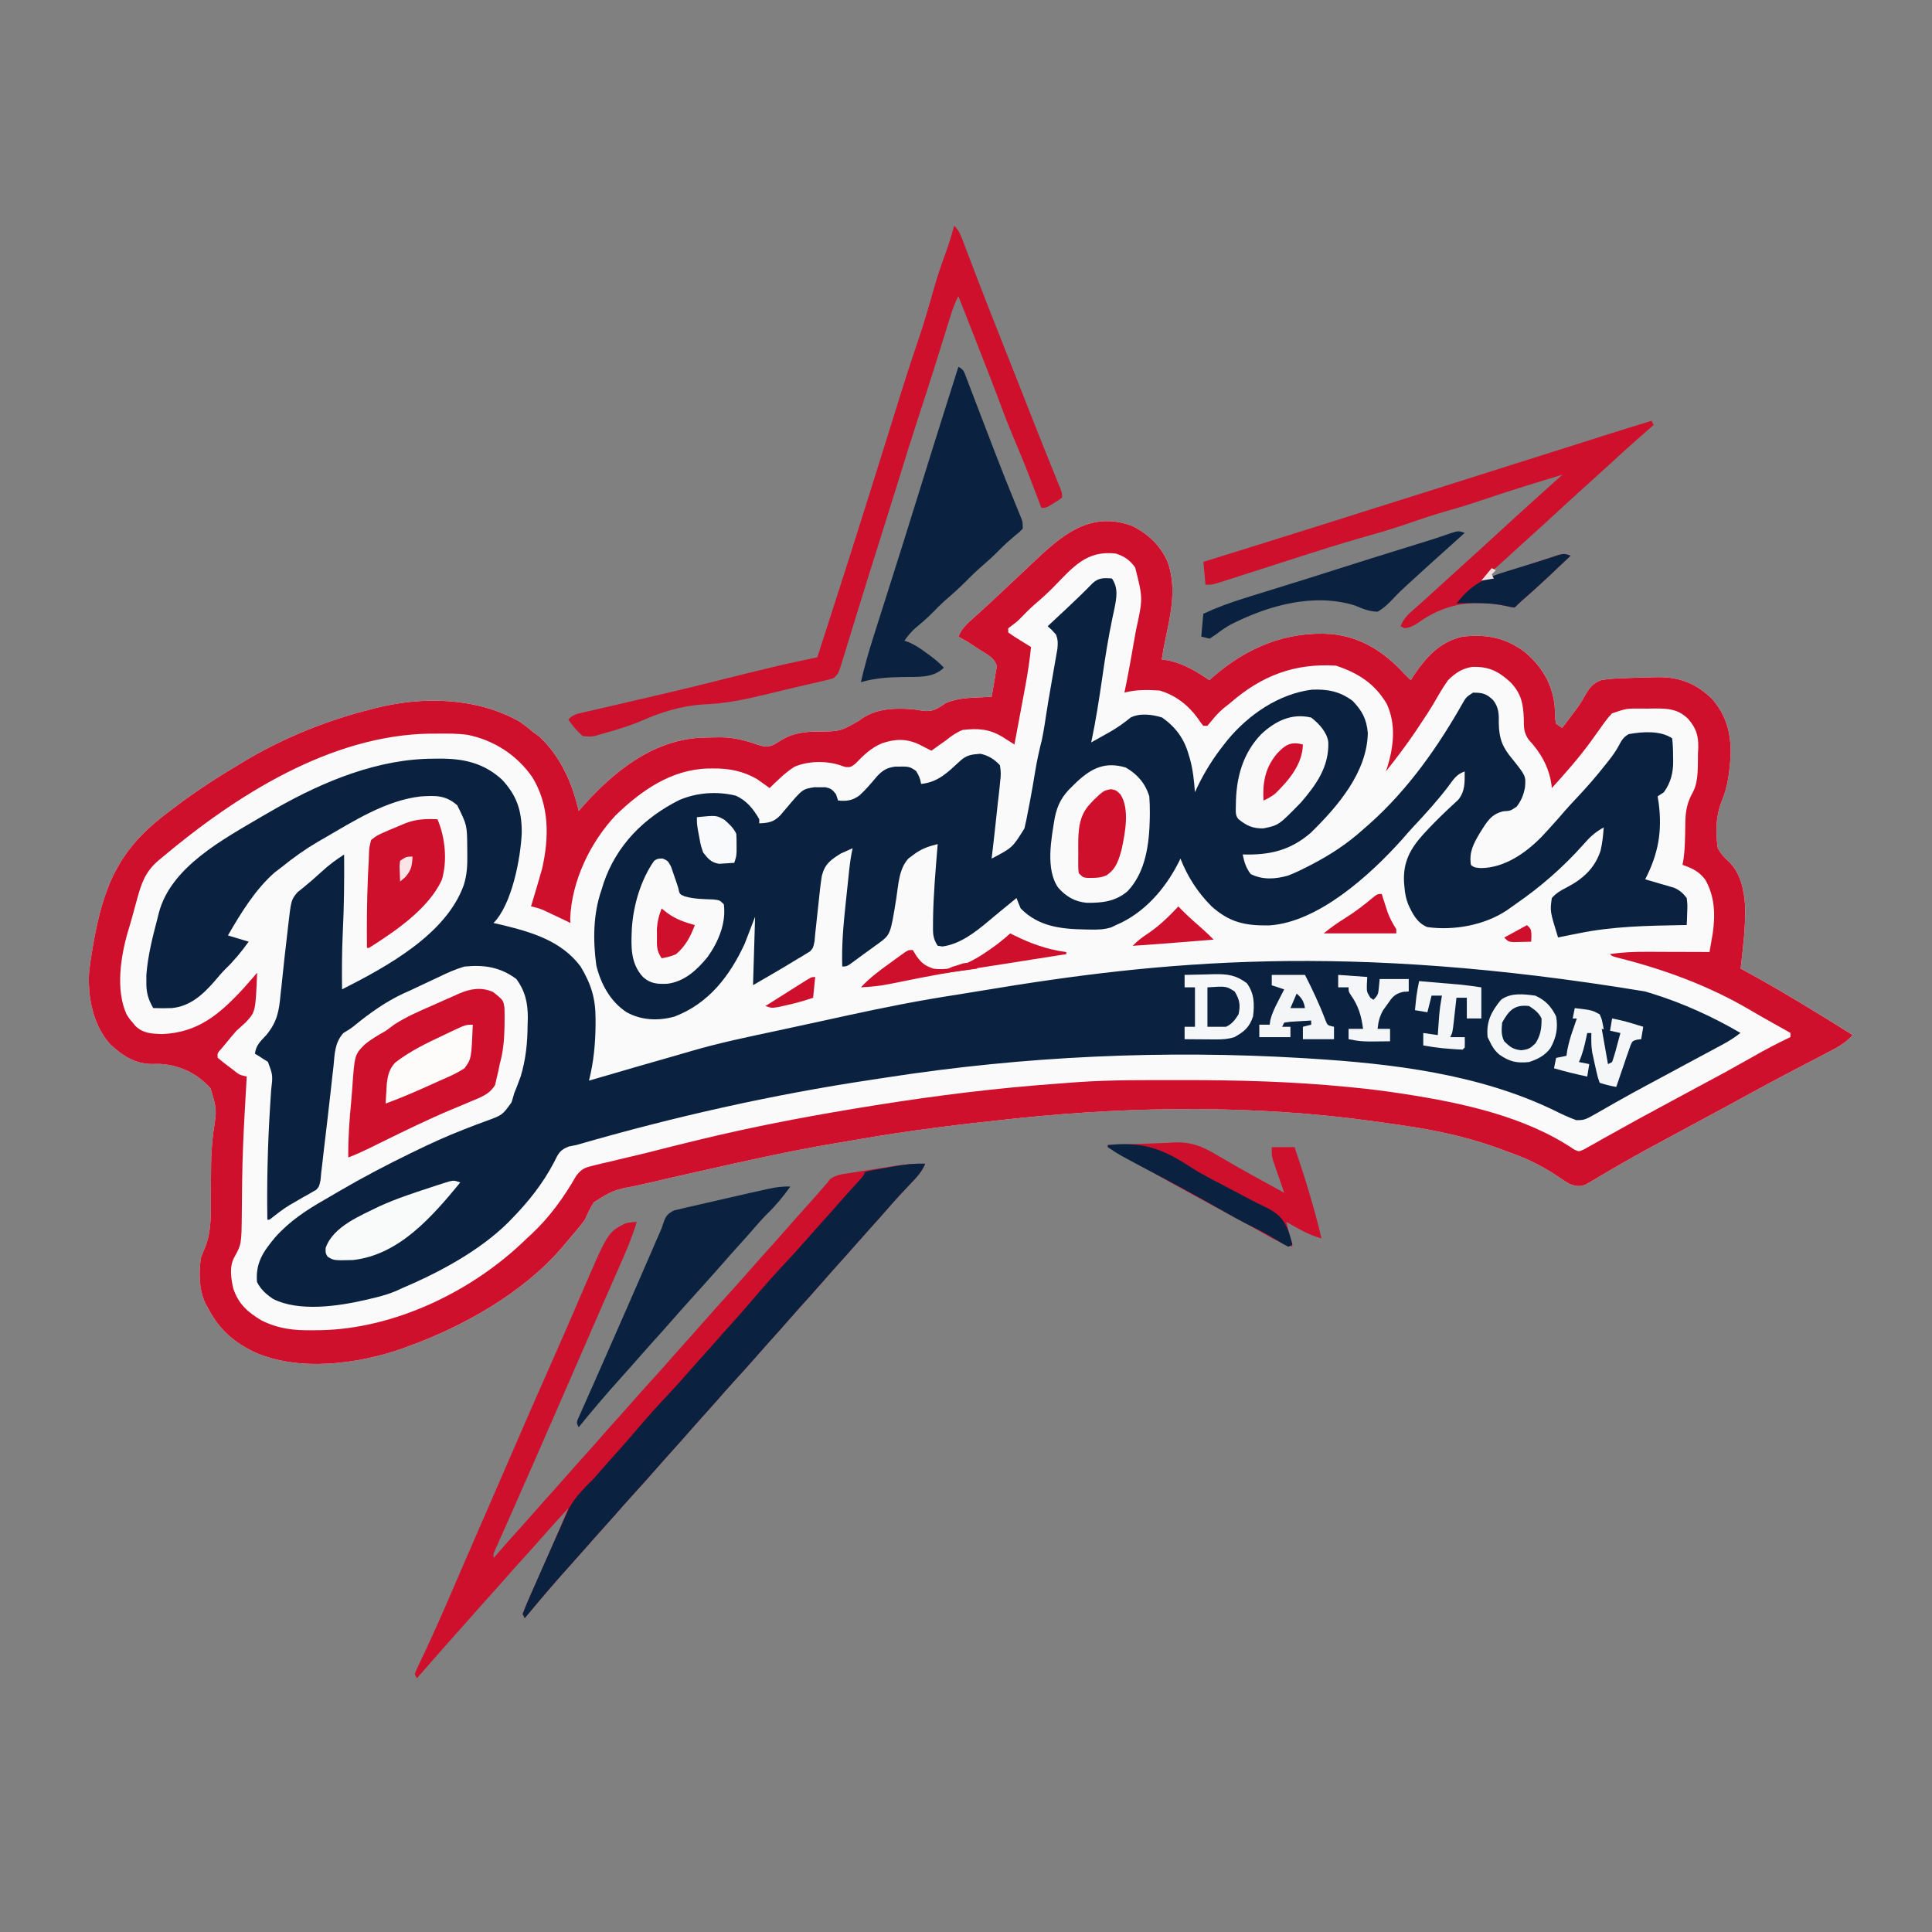
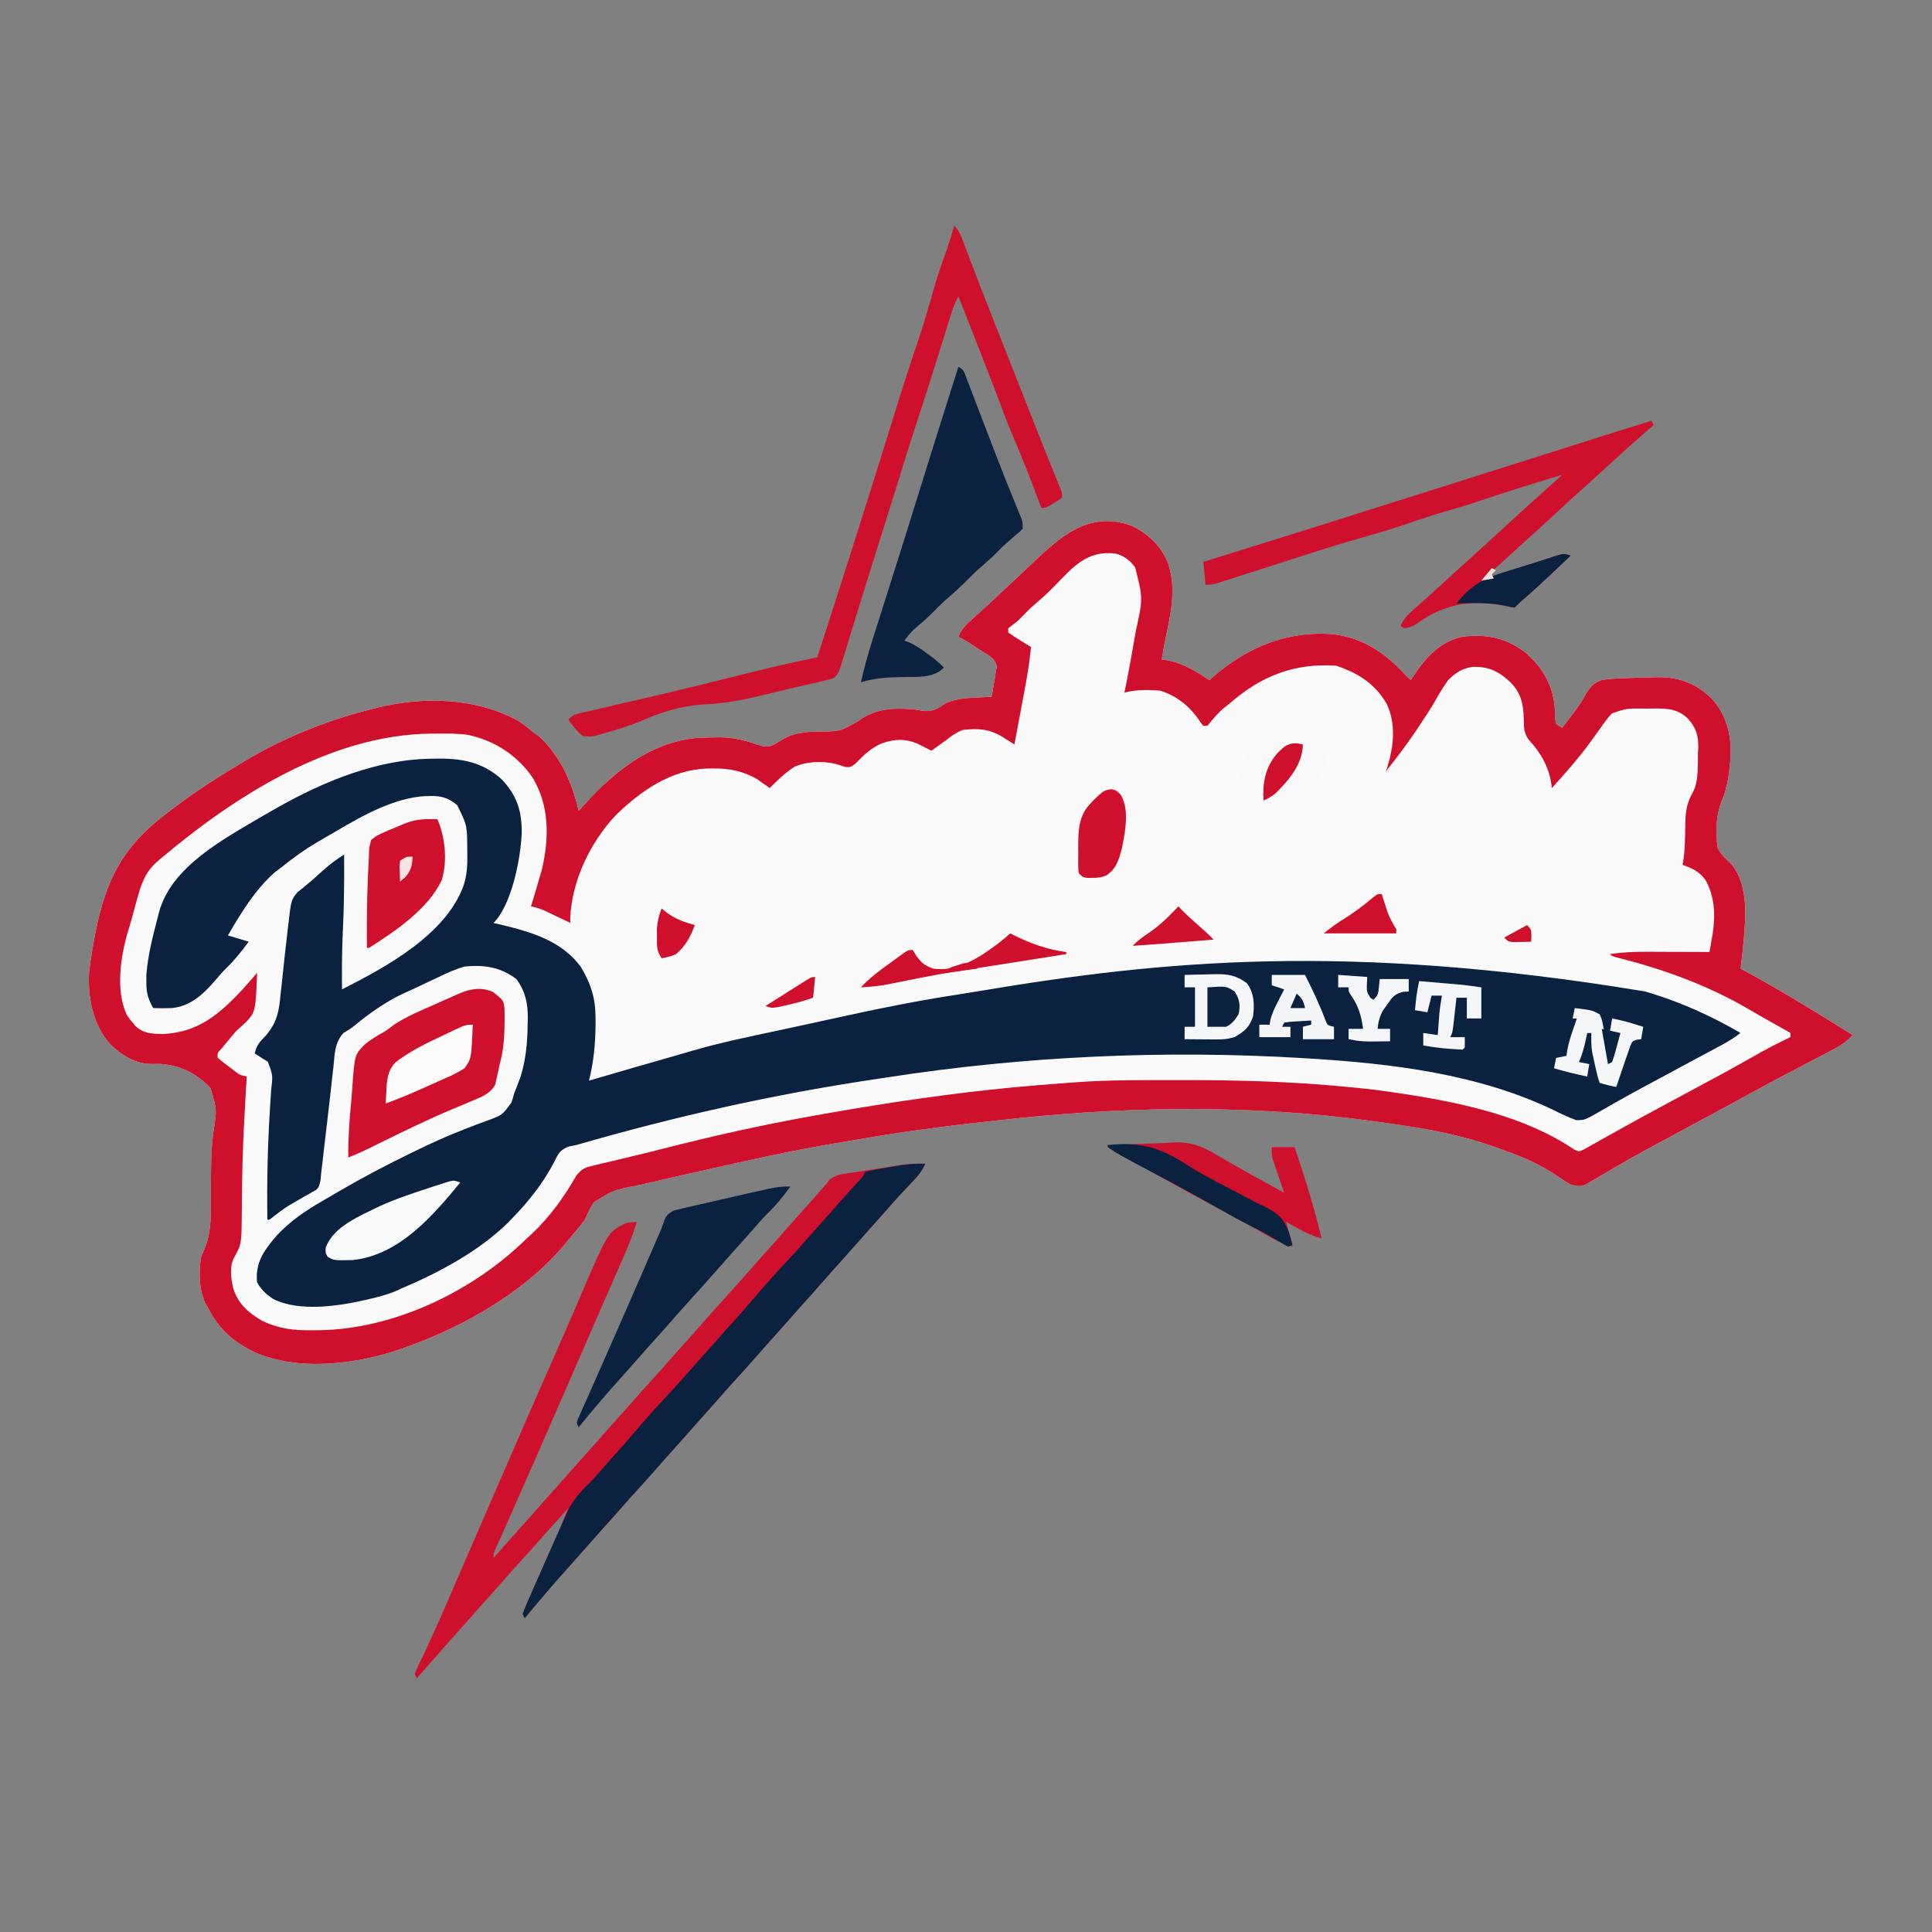
<svg xmlns="http://www.w3.org/2000/svg" viewBox="0 0 108 108" height="108" width="108" id="svg1" version="1.1">
  <rect x="0" y="0" width="108" height="108" fill="#808080" stroke="none" />
  <defs id="defs1">
    <clipPath id="clipPath2" clipPathUnits="userSpaceOnUse">
      <path id="path2" transform="translate(-47.446,-58.959)" d="M 0,81 H 81 V 0 H 0 Z" />
    </clipPath>
    <clipPath id="clipPath4" clipPathUnits="userSpaceOnUse">
      <path id="path4" transform="translate(-18.195,-49.192)" d="M 0,81 H 81 V 0 H 0 Z" />
    </clipPath>
    <clipPath id="clipPath6" clipPathUnits="userSpaceOnUse">
-       <path id="path6" transform="translate(-46.62,-56.746)" d="M 0,81 H 81 V 0 H 0 Z" />
-     </clipPath>
+       </clipPath>
    <clipPath id="clipPath8" clipPathUnits="userSpaceOnUse">
      <path id="path8" transform="translate(-44.19,-56.408)" d="M 0,81 H 81 V 0 H 0 Z" />
    </clipPath>
    <clipPath id="clipPath10" clipPathUnits="userSpaceOnUse">
      <path id="path10" transform="translate(-38.789,-32.209)" d="M 0,81 H 81 V 0 H 0 Z" />
    </clipPath>
    <clipPath id="clipPath12" clipPathUnits="userSpaceOnUse">
      <path id="path12" transform="translate(-38.789,-32.209)" d="M 0,81 H 81 V 0 H 0 Z" />
    </clipPath>
    <clipPath id="clipPath14" clipPathUnits="userSpaceOnUse">
      <path id="path14" transform="translate(-40.007,-71.537)" d="M 0,81 H 81 V 0 H 0 Z" />
    </clipPath>
    <clipPath id="clipPath16" clipPathUnits="userSpaceOnUse">
      <path id="path16" transform="translate(-40.181,-65.621)" d="M 0,81 H 81 V 0 H 0 Z" />
    </clipPath>
    <clipPath id="clipPath18" clipPathUnits="userSpaceOnUse">
      <path id="path18" transform="translate(-69.242,-63.358)" d="M 0,81 H 81 V 0 H 0 Z" />
    </clipPath>
    <clipPath id="clipPath20" clipPathUnits="userSpaceOnUse">
      <path id="path20" transform="translate(-20.674,-39.409)" d="M 0,81 H 81 V 0 H 0 Z" />
    </clipPath>
    <clipPath id="clipPath22" clipPathUnits="userSpaceOnUse">
      <path id="path22" transform="translate(-33.133,-31.252)" d="M 0,81 H 81 V 0 H 0 Z" />
    </clipPath>
    <clipPath id="clipPath24" clipPathUnits="userSpaceOnUse">
      <path id="path24" transform="translate(-47.196,-48.822)" d="M 0,81 H 81 V 0 H 0 Z" />
    </clipPath>
    <clipPath id="clipPath26" clipPathUnits="userSpaceOnUse">
      <path id="path26" transform="translate(-49.18,-33.1)" d="M 0,81 H 81 V 0 H 0 Z" />
    </clipPath>
    <clipPath id="clipPath28" clipPathUnits="userSpaceOnUse">
      <path id="path28" transform="translate(-27.783,-45.007)" d="M 0,81 H 81 V 0 H 0 Z" />
    </clipPath>
    <clipPath id="clipPath30" clipPathUnits="userSpaceOnUse">
      <path id="path30" transform="translate(-54.973,-50.916)" d="M 0,81 H 81 V 0 H 0 Z" />
    </clipPath>
    <clipPath id="clipPath32" clipPathUnits="userSpaceOnUse">
      <path id="path32" transform="translate(-18.341,-46.652)" d="M 0,81 H 81 V 0 H 0 Z" />
    </clipPath>
    <clipPath id="clipPath34" clipPathUnits="userSpaceOnUse">
-       <path id="path34" transform="translate(-61.411,-58.66)" d="M 0,81 H 81 V 0 H 0 Z" />
-     </clipPath>
+       </clipPath>
    <clipPath id="clipPath36" clipPathUnits="userSpaceOnUse">
      <path id="path36" transform="translate(-19.298,-31.426)" d="M 0,81 H 81 V 0 H 0 Z" />
    </clipPath>
    <clipPath id="clipPath38" clipPathUnits="userSpaceOnUse">
      <path id="path38" transform="translate(-46.445,-32.992)" d="M 0,81 H 81 V 0 H 0 Z" />
    </clipPath>
    <clipPath id="clipPath40" clipPathUnits="userSpaceOnUse">
      <path id="path40" transform="translate(-64.37,-39.257)" d="M 0,81 H 81 V 0 H 0 Z" />
    </clipPath>
    <clipPath id="clipPath42" clipPathUnits="userSpaceOnUse">
      <path id="path42" transform="translate(-49.665,-40.127)" d="M 0,81 H 81 V 0 H 0 Z" />
    </clipPath>
    <clipPath id="clipPath44" clipPathUnits="userSpaceOnUse">
      <path id="path44" transform="translate(-19.821,-38.038)" d="M 0,81 H 81 V 0 H 0 Z" />
    </clipPath>
    <clipPath id="clipPath46" clipPathUnits="userSpaceOnUse">
      <path id="path46" transform="translate(-46.576,-47.914)" d="M 0,81 H 81 V 0 H 0 Z" />
    </clipPath>
    <clipPath id="clipPath48" clipPathUnits="userSpaceOnUse">
      <path id="path48" transform="translate(-66.023,-38.734)" d="M 0,81 H 81 V 0 H 0 Z" />
    </clipPath>
    <clipPath id="clipPath50" clipPathUnits="userSpaceOnUse">
      <path id="path50" transform="translate(-53.319,-40.127)" d="M 0,81 H 81 V 0 H 0 Z" />
    </clipPath>
    <clipPath id="clipPath52" clipPathUnits="userSpaceOnUse">
      <path id="path52" transform="translate(-42.356,-41.867)" d="M 0,81 H 81 V 0 H 0 Z" />
    </clipPath>
    <clipPath id="clipPath54" clipPathUnits="userSpaceOnUse">
      <path id="path54" transform="translate(-59.497,-39.866)" d="M 0,81 H 81 V 0 H 0 Z" />
    </clipPath>
    <clipPath id="clipPath56" clipPathUnits="userSpaceOnUse">
      <path id="path56" transform="translate(-65.849,-57.703)" d="M 0,81 H 81 V 0 H 0 Z" />
    </clipPath>
    <clipPath id="clipPath58" clipPathUnits="userSpaceOnUse">
      <path id="path58" transform="translate(-56.104,-40.127)" d="M 0,81 H 81 V 0 H 0 Z" />
    </clipPath>
    <clipPath id="clipPath60" clipPathUnits="userSpaceOnUse">
      <path id="path60" transform="translate(-29.218,-46.74)" d="M 0,81 H 81 V 0 H 0 Z" />
    </clipPath>
    <clipPath id="clipPath62" clipPathUnits="userSpaceOnUse">
      <path id="path62" transform="translate(-57.931,-43.52)" d="M 0,81 H 81 V 0 H 0 Z" />
    </clipPath>
    <clipPath id="clipPath64" clipPathUnits="userSpaceOnUse">
      <path id="path64" transform="translate(-64.108,-38.821)" d="M 0,81 H 81 V 0 H 0 Z" />
    </clipPath>
    <clipPath id="clipPath66" clipPathUnits="userSpaceOnUse">
      <path id="path66" transform="translate(-49.404,-42.998)" d="M 0,81 H 81 V 0 H 0 Z" />
    </clipPath>
    <clipPath id="clipPath68" clipPathUnits="userSpaceOnUse">
      <path id="path68" transform="translate(-27.738,-42.911)" d="M 0,81 H 81 V 0 H 0 Z" />
    </clipPath>
    <clipPath id="clipPath70" clipPathUnits="userSpaceOnUse">
      <path id="path70" transform="translate(-54.625,-49.785)" d="M 0,81 H 81 V 0 H 0 Z" />
    </clipPath>
    <clipPath id="clipPath72" clipPathUnits="userSpaceOnUse">
      <path id="path72" transform="translate(-50.622,-39.605)" d="M 0,81 H 81 V 0 H 0 Z" />
    </clipPath>
    <clipPath id="clipPath74" clipPathUnits="userSpaceOnUse">
      <path id="path74" transform="translate(-34.177,-40.04)" d="M 0,81 H 81 V 0 H 0 Z" />
    </clipPath>
    <clipPath id="clipPath76" clipPathUnits="userSpaceOnUse">
      <path id="path76" transform="translate(-67.154,-37.864)" d="M 0,81 H 81 V 0 H 0 Z" />
    </clipPath>
    <clipPath id="clipPath78" clipPathUnits="userSpaceOnUse">
      <path id="path78" transform="translate(-64.022,-42.215)" d="M 0,81 H 81 V 0 H 0 Z" />
    </clipPath>
    <clipPath id="clipPath80" clipPathUnits="userSpaceOnUse">
      <path id="path80" transform="translate(-17.297,-45.086)" d="M 0,81 H 81 V 0 H 0 Z" />
    </clipPath>
    <clipPath id="clipPath82" clipPathUnits="userSpaceOnUse">
      <path id="path82" transform="translate(-54.363,-39.344)" d="M 0,81 H 81 V 0 H 0 Z" />
    </clipPath>
    <clipPath id="clipPath84" clipPathUnits="userSpaceOnUse">
      <path id="path84" transform="translate(-40.964,-40.475)" d="M 0,81 H 81 V 0 H 0 Z" />
    </clipPath>
    <clipPath id="clipPath86" clipPathUnits="userSpaceOnUse">
      <path id="path86" transform="translate(-62.542,-57.181)" d="M 0,81 H 81 V 0 H 0 Z" />
    </clipPath>
  </defs>
  <g id="layer-MC0">
    <path clip-path="url(#clipPath2)" transform="matrix(1.333,0,0,-1.333,63.262,29.388)" style="fill:#fbfafb;fill-opacity:1;fill-rule:nonzero;stroke:none" d="M 0,0 C 0.673,-0.321 1.227,-0.839 1.514,-1.533 1.905,-2.662 1.623,-3.755 1.389,-4.887 1.34,-5.126 1.3,-5.366 1.262,-5.607 1.371,-5.625 1.48,-5.643 1.594,-5.661 c 0.618,-0.135 1.147,-0.468 1.669,-0.816 0.051,0.048 0.103,0.095 0.157,0.144 1.413,1.228 3.074,1.922 4.964,1.79 1.269,-0.132 2.213,-0.755 3.057,-1.673 0.087,-0.087 0.174,-0.174 0.262,-0.261 0.035,0.056 0.071,0.112 0.109,0.169 0.53,0.794 1.102,1.439 2.066,1.659 1.012,0.105 1.768,-0.036 2.589,-0.631 0.715,-0.596 1.169,-1.328 1.27,-2.267 0.012,-0.182 0.02,-0.364 0.024,-0.545 0.01,-0.07 0.021,-0.14 0.033,-0.212 0.086,-0.057 0.172,-0.115 0.261,-0.174 0.118,0.156 0.235,0.311 0.353,0.468 0.036,0.047 0.072,0.093 0.11,0.142 0.171,0.225 0.324,0.442 0.461,0.691 0.196,0.349 0.338,0.566 0.722,0.706 0.352,0.056 0.695,0.074 1.051,0.081 0.082,0.003 0.165,0.007 0.25,0.01 0.273,0.011 0.547,0.018 0.821,0.023 0.087,0.002 0.174,0.004 0.264,0.007 0.905,10e-4 1.579,-0.268 2.234,-0.892 0.615,-0.686 0.818,-1.459 0.797,-2.362 -0.041,-0.675 -0.107,-1.322 -0.375,-1.947 -0.249,-0.638 -0.264,-1.301 -0.163,-1.973 0.128,-0.231 0.257,-0.374 0.451,-0.551 0.509,-0.47 0.656,-1.223 0.697,-1.887 0.016,-0.877 -0.087,-1.74 -0.191,-2.609 0.085,-0.046 0.17,-0.092 0.257,-0.138 0.875,-0.477 1.731,-0.981 2.582,-1.499 0.079,-0.048 0.079,-0.048 0.159,-0.097 0.569,-0.346 1.137,-0.696 1.701,-1.05 -0.279,-0.315 -0.592,-0.499 -0.962,-0.688 -0.06,-0.032 -0.12,-0.063 -0.182,-0.096 -0.128,-0.067 -0.257,-0.133 -0.385,-0.201 -0.27,-0.139 -0.54,-0.281 -0.811,-0.423 -0.134,-0.07 -0.269,-0.14 -0.404,-0.212 -0.524,-0.274 -1.045,-0.553 -1.563,-0.838 -0.68,-0.374 -1.362,-0.743 -2.045,-1.11 -0.702,-0.378 -1.404,-0.756 -2.105,-1.137 -0.076,-0.041 -0.152,-0.083 -0.231,-0.125 -0.423,-0.23 -0.842,-0.467 -1.258,-0.711 -0.091,-0.052 -0.182,-0.105 -0.275,-0.16 -0.176,-0.102 -0.351,-0.206 -0.525,-0.31 -0.079,-0.046 -0.158,-0.092 -0.239,-0.139 -0.069,-0.041 -0.14,-0.082 -0.211,-0.125 -0.254,-0.097 -0.381,-0.072 -0.638,0.01 -0.156,0.081 -0.156,0.081 -0.3,0.181 -0.082,0.054 -0.082,0.054 -0.166,0.109 -0.058,0.039 -0.116,0.078 -0.175,0.118 -0.605,0.392 -1.202,0.681 -1.881,0.921 -0.131,0.048 -0.262,0.096 -0.393,0.145 -0.56,0.21 -1.121,0.382 -1.702,0.527 -0.089,0.022 -0.178,0.045 -0.268,0.067 -1.03,0.248 -2.072,0.4 -3.12,0.542 -0.1,0.014 -0.202,0.029 -0.305,0.043 -4.819,0.666 -9.913,0.631 -14.747,0.131 -0.132,-0.014 -0.132,-0.014 -0.266,-0.027 -2.202,-0.23 -4.398,-0.493 -6.578,-0.879 -0.284,-0.05 -0.569,-0.097 -0.855,-0.144 -1.88,-0.315 -3.741,-0.726 -5.6,-1.15 -0.281,-0.064 -0.563,-0.126 -0.845,-0.189 -0.472,-0.104 -0.944,-0.213 -1.415,-0.326 -0.179,-0.042 -0.359,-0.083 -0.539,-0.123 -0.979,-0.184 -0.979,-0.184 -1.8,-0.697 -0.151,-0.238 -0.265,-0.47 -0.374,-0.729 -0.247,-0.331 -0.513,-0.643 -0.783,-0.957 -0.066,-0.079 -0.133,-0.158 -0.201,-0.239 -1.621,-1.871 -4.102,-3.279 -6.412,-4.111 -0.071,-0.027 -0.142,-0.053 -0.215,-0.08 -1.894,-0.674 -4.404,-1.012 -6.291,-0.15 -0.911,0.454 -1.471,0.979 -1.934,1.883 -0.029,0.054 -0.059,0.107 -0.09,0.161 -0.266,0.562 -0.274,1.322 -0.171,1.927 0.055,0.141 0.113,0.279 0.173,0.418 0.278,0.718 0.232,1.477 0.235,2.236 0.002,0.32 0.005,0.639 0.008,0.958 10e-4,0.079 0.002,0.158 0.002,0.239 0.006,0.469 0.038,0.924 0.096,1.39 0.149,0.95 0.149,0.95 -0.121,1.838 -0.57,0.628 -1.293,0.97 -2.133,1.019 -0.158,-0.003 -0.158,-0.003 -0.319,-0.005 -0.717,0 -1.267,0.364 -1.772,0.847 -0.703,0.804 -0.925,1.938 -0.868,2.981 0.034,0.323 0.083,0.642 0.137,0.962 0.015,0.09 0.029,0.18 0.045,0.272 0.432,2.427 1.079,3.943 3.053,5.432 0.104,0.079 0.208,0.158 0.311,0.238 0.949,0.729 1.951,1.362 2.98,1.971 0.086,0.051 0.086,0.051 0.173,0.102 1.586,0.927 3.355,1.628 5.135,2.073 0.058,0.015 0.116,0.03 0.176,0.046 1.973,0.502 4.23,0.454 6.027,-0.555 0.207,-0.139 0.395,-0.285 0.583,-0.448 0.09,-0.065 0.18,-0.129 0.272,-0.196 0.898,-0.858 1.36,-1.922 1.643,-3.11 0.064,0.072 0.128,0.145 0.194,0.22 1.268,1.414 2.839,2.688 4.812,2.842 0.24,0.012 0.48,0.019 0.72,0.021 0.075,10e-4 0.15,0.002 0.227,0.003 0.546,-0.008 1.016,-0.124 1.53,-0.302 0.284,-0.093 0.433,-0.129 0.706,-0.001 0.131,0.074 0.26,0.153 0.386,0.234 0.475,0.257 0.926,0.304 1.454,0.309 0.928,0.007 0.928,0.007 1.719,0.453 0.655,0.518 1.462,0.542 2.26,0.484 0.142,-0.021 0.284,-0.042 0.425,-0.065 0.421,-0.056 0.618,0.095 0.967,0.326 0.42,0.171 0.805,0.209 1.251,0.228 0.064,0.004 0.129,0.007 0.194,0.011 0.156,0.008 0.314,0.015 0.47,0.022 0.029,0.165 0.059,0.33 0.087,0.495 0.015,0.092 0.032,0.184 0.049,0.279 0.012,0.089 0.025,0.178 0.038,0.27 0.015,0.073 0.032,0.146 0.048,0.221 -0.084,0.374 -0.423,0.518 -0.734,0.715 -0.064,0.043 -0.129,0.086 -0.196,0.13 -0.335,0.22 -0.335,0.22 -0.684,0.414 0.137,0.352 0.387,0.565 0.663,0.81 0.103,0.093 0.206,0.186 0.309,0.279 0.054,0.05 0.108,0.099 0.164,0.149 0.288,0.262 0.57,0.529 0.854,0.795 0.118,0.111 0.235,0.221 0.353,0.331 0.235,0.222 0.471,0.443 0.705,0.665 C -2.995,-0.465 -1.81,0.651 0,0" id="path1" />
    <path clip-path="url(#clipPath4)" transform="matrix(1.333,0,0,-1.333,24.26,42.411)" style="fill:#0a2240;fill-opacity:1;fill-rule:nonzero;stroke:none" d="M 0,0 C 0.115,0.002 0.115,0.002 0.233,0.003 1.247,0.006 2.081,-0.177 2.848,-0.874 3.481,-1.55 3.685,-2.189 3.68,-3.111 3.638,-4.156 3.271,-6.114 2.496,-6.89 2.654,-6.926 2.654,-6.926 2.815,-6.963 4.081,-7.269 5.331,-7.626 6.15,-8.717 c 0.449,-0.755 0.626,-1.338 0.626,-2.202 v -0.234 c -0.007,-0.795 -0.079,-1.578 -0.277,-2.349 0.08,0.023 0.08,0.023 0.162,0.047 1.181,0.345 2.361,0.689 3.545,1.024 0.191,0.055 0.381,0.111 0.572,0.167 1.202,0.352 2.43,0.604 3.654,0.865 0.373,0.08 0.745,0.161 1.117,0.242 0.319,0.071 0.638,0.14 0.958,0.208 0.285,0.063 0.571,0.125 0.856,0.187 1.518,0.331 3.036,0.632 4.572,0.865 0.337,0.053 0.674,0.108 1.011,0.165 7.502,1.253 15.289,2.045 27.841,-0.029 0.104,-0.031 0.209,-0.064 0.317,-0.096 1.282,-0.401 2.525,-0.966 3.685,-1.644 -0.243,-0.191 -0.488,-0.346 -0.759,-0.492 -0.082,-0.044 -0.163,-0.088 -0.247,-0.132 -0.088,-0.047 -0.176,-0.094 -0.267,-0.143 -0.092,-0.05 -0.183,-0.1 -0.279,-0.15 -0.294,-0.159 -0.589,-0.317 -0.885,-0.475 l -0.858,-0.463 c -0.189,-0.102 -0.377,-0.202 -0.567,-0.304 -0.466,-0.249 -0.927,-0.502 -1.386,-0.763 -0.131,-0.075 -0.131,-0.075 -0.264,-0.15 -0.164,-0.093 -0.327,-0.186 -0.489,-0.281 -0.535,-0.301 -0.535,-0.301 -0.883,-0.306 -0.322,0.118 -0.625,0.258 -0.931,0.412 -3.159,1.528 -6.811,1.963 -10.278,2.175 -0.088,0.006 -0.176,0.011 -0.267,0.017 -5.814,0.347 -11.679,0.082 -17.435,-0.811 -0.215,-0.033 -0.43,-0.066 -0.644,-0.098 -4.169,-0.624 -8.325,-1.561 -12.374,-2.735 -0.106,-0.021 -0.213,-0.042 -0.323,-0.064 -0.377,-0.145 -0.441,-0.301 -0.617,-0.659 -0.477,-0.909 -1.083,-1.667 -1.801,-2.399 -0.043,-0.044 -0.086,-0.089 -0.131,-0.135 -1.204,-1.188 -2.889,-2.09 -4.437,-2.747 -0.097,-0.044 -0.194,-0.088 -0.294,-0.134 -0.345,-0.139 -0.682,-0.23 -1.043,-0.312 -0.061,-0.015 -0.123,-0.029 -0.186,-0.044 -1.155,-0.267 -2.797,-0.512 -3.887,0.036 -0.292,0.196 -0.521,0.397 -0.68,0.715 -0.063,0.807 0.267,1.277 0.764,1.873 0.606,0.678 1.301,1.136 2.083,1.582 0.21,0.119 0.418,0.242 0.626,0.365 0.972,0.568 1.965,1.087 2.976,1.581 0.061,0.029 0.121,0.058 0.183,0.088 0.664,0.324 1.331,0.627 2.018,0.895 0.059,0.023 0.117,0.046 0.177,0.069 0.276,0.109 0.553,0.213 0.832,0.313 0.633,0.234 0.633,0.234 1.014,0.761 0.042,0.129 0.081,0.26 0.116,0.391 0.034,0.084 0.069,0.169 0.104,0.256 0.04,0.107 0.04,0.107 0.081,0.218 0.027,0.071 0.054,0.142 0.082,0.217 0.22,0.724 0.289,1.425 0.293,2.18 0.004,0.133 0.004,0.133 0.009,0.269 0.004,0.625 -0.104,1.135 -0.482,1.646 -0.677,0.503 -1.345,0.603 -2.175,0.522 -0.38,-0.11 -0.727,-0.268 -1.082,-0.441 -0.095,-0.044 -0.19,-0.088 -0.288,-0.134 -0.187,-0.086 -0.373,-0.174 -0.559,-0.264 -0.202,-0.097 -0.404,-0.19 -0.609,-0.28 -0.771,-0.357 -1.438,-0.837 -2.094,-1.372 -0.154,-0.12 -0.154,-0.12 -0.444,-0.297 -0.37,-0.411 -0.364,-0.869 -0.417,-1.405 -0.02,-0.173 -0.04,-0.347 -0.06,-0.521 -0.021,-0.185 -0.041,-0.37 -0.061,-0.555 -0.043,-0.399 -0.09,-0.798 -0.137,-1.195 -0.047,-0.393 -0.094,-0.784 -0.139,-1.177 -0.007,-0.06 -0.014,-0.121 -0.021,-0.184 -0.019,-0.163 -0.038,-0.327 -0.056,-0.49 -0.013,-0.098 -0.024,-0.197 -0.037,-0.299 -0.01,-0.108 -0.02,-0.216 -0.03,-0.329 -0.057,-0.28 -0.057,-0.28 -0.183,-0.421 -0.054,-0.03 -0.107,-0.06 -0.163,-0.09 -0.059,-0.036 -0.118,-0.07 -0.178,-0.106 -0.095,-0.051 -0.095,-0.051 -0.191,-0.103 -0.127,-0.075 -0.254,-0.149 -0.381,-0.223 -0.061,-0.035 -0.123,-0.07 -0.185,-0.106 -0.307,-0.184 -0.582,-0.405 -0.864,-0.624 h -0.087 c -0.023,1.573 0.014,3.131 0.112,4.701 0.004,0.064 0.008,0.129 0.012,0.194 0.011,0.175 0.022,0.349 0.034,0.523 0.075,0.642 0.075,0.642 -0.136,1.204 -0.065,0.04 -0.13,0.081 -0.196,0.122 -0.097,0.063 -0.097,0.063 -0.196,0.128 -0.05,0.03 -0.1,0.059 -0.152,0.089 0.047,0.355 0.231,0.521 0.471,0.775 0.459,0.549 0.545,1.016 0.605,1.717 0.013,0.108 0.025,0.217 0.038,0.33 0.025,0.224 0.048,0.449 0.071,0.675 0.042,0.419 0.091,0.837 0.14,1.255 0.022,0.184 0.043,0.369 0.063,0.553 0.13,1.148 0.13,1.148 0.404,1.473 0.082,0.064 0.082,0.064 0.165,0.129 0.289,0.233 0.566,0.472 0.838,0.723 0.3,0.277 0.604,0.504 0.946,0.723 0.01,-1.092 -0.002,-2.18 -0.056,-3.271 -0.038,-0.795 -0.039,-1.588 -0.031,-2.384 1.855,0.942 4.352,2.293 5.099,4.359 0.145,0.446 0.162,0.863 0.154,1.329 -0.001,0.08 -0.001,0.16 -0.002,0.243 -0.008,0.955 -0.008,0.955 -0.419,1.789 -0.489,0.428 -0.903,0.41 -1.525,0.372 -1.465,-0.163 -2.819,-1.034 -4.068,-1.757 -0.086,-0.049 -0.172,-0.099 -0.26,-0.15 -0.534,-0.315 -1.021,-0.662 -1.502,-1.052 -0.098,-0.074 -0.196,-0.148 -0.294,-0.223 -0.823,-0.718 -1.426,-1.712 -1.968,-2.648 0.287,-0.086 0.574,-0.172 0.87,-0.261 -0.302,-0.419 -0.605,-0.792 -0.977,-1.15 -0.16,-0.16 -0.303,-0.329 -0.448,-0.503 -0.492,-0.565 -1.025,-1.057 -1.795,-1.132 -0.261,-0.01 -0.521,-0.01 -0.783,0 -0.221,0.386 -0.294,0.661 -0.288,1.105 0,0.097 10e-4,0.194 10e-4,0.294 0.061,0.793 0.255,1.559 0.456,2.327 0.022,0.086 0.044,0.173 0.066,0.263 0.502,1.93 2.689,3.081 4.329,4.05 0.132,0.076 0.264,0.152 0.396,0.228 0.065,0.037 0.13,0.074 0.197,0.113 C -4.608,-0.941 -2.337,-0.001 0,0" id="path3" />
    <path clip-path="url(#clipPath6)" transform="matrix(1.333,0,0,-1.333,62.16,32.339)" style="fill:#0a2240;fill-opacity:1;fill-rule:nonzero;stroke:none" d="m 0,0 c 0.27,-0.405 0.196,-0.788 0.106,-1.249 -0.029,-0.14 -0.059,-0.28 -0.09,-0.42 -0.171,-0.818 -0.301,-1.638 -0.42,-2.464 -0.133,-0.918 -0.274,-1.834 -0.466,-2.741 0.193,0.108 0.388,0.217 0.581,0.327 0.055,0.03 0.109,0.06 0.165,0.091 0.327,0.185 0.616,0.386 0.906,0.626 0.396,0.198 0.913,0.129 1.322,0 0.573,-0.407 0.928,-0.891 1.115,-1.566 0.025,-0.083 0.025,-0.083 0.051,-0.167 0.127,-0.46 0.173,-0.924 0.209,-1.399 0.031,0.065 0.06,0.129 0.09,0.195 0.315,0.658 0.677,1.234 1.129,1.806 0.049,0.063 0.099,0.126 0.15,0.19 0.876,1.059 2.148,1.934 3.531,2.109 0.657,0.029 1.182,-0.071 1.714,-0.471 0.404,-0.417 0.584,-0.768 0.636,-1.344 -0.031,-1.656 -1.269,-3.086 -2.388,-4.183 -0.865,-0.75 -1.741,-0.945 -2.86,-0.912 0.068,-0.322 0.136,-0.559 0.337,-0.822 0.504,-0.252 1.032,-0.215 1.568,-0.064 0.273,0.107 0.531,0.229 0.793,0.364 0.054,0.028 0.109,0.056 0.166,0.085 0.801,0.414 1.509,0.876 2.182,1.481 l 0.264,0.231 c 1.642,1.46 2.908,3.275 3.981,5.182 0.106,0.156 0.106,0.156 0.368,0.329 0.391,0 0.556,-0.037 0.843,-0.311 0.242,-0.307 0.247,-0.598 0.239,-0.977 0.011,-0.644 0.156,-1.009 0.57,-1.496 0.567,-0.714 0.567,-0.714 0.528,-1.196 -0.061,-0.311 -0.156,-0.554 -0.353,-0.805 -0.262,-0.174 -0.262,-0.174 -0.55,-0.19 -0.531,-0.117 -0.709,-0.471 -0.991,-0.912 -0.27,-0.459 -0.455,-0.799 -0.374,-1.334 0.135,-0.134 0.254,-0.121 0.441,-0.136 0.981,0.017 1.86,0.635 2.523,1.31 0.176,0.186 0.347,0.375 0.516,0.566 0.056,0.062 0.112,0.124 0.169,0.187 0.094,0.107 0.188,0.215 0.279,0.323 0.171,0.197 0.348,0.386 0.527,0.575 0.418,0.445 0.814,0.898 1.19,1.378 0.04,0.052 0.081,0.102 0.123,0.155 0.167,0.212 0.319,0.419 0.444,0.659 0.119,0.224 0.182,0.331 0.401,0.464 0.58,0.104 1.327,0.16 1.827,-0.174 0.029,-0.258 0.04,-0.492 0.038,-0.75 0.002,-0.068 0.004,-0.136 0.005,-0.206 0,-0.497 -0.099,-0.897 -0.39,-1.306 -0.13,-0.086 -0.13,-0.086 -0.262,-0.174 0.02,-0.132 0.02,-0.132 0.042,-0.265 0.158,-1.205 -0.014,-2.142 -0.564,-3.215 0.096,-0.028 0.193,-0.055 0.292,-0.083 0.127,-0.038 0.255,-0.075 0.382,-0.113 0.096,-0.027 0.096,-0.027 0.193,-0.054 0.061,-0.019 0.124,-0.037 0.187,-0.056 0.056,-0.016 0.112,-0.033 0.171,-0.05 0.232,-0.111 0.358,-0.221 0.516,-0.427 0.033,-0.282 0.033,-0.282 0.021,-0.588 -0.003,-0.101 -0.006,-0.203 -0.01,-0.308 -0.006,-0.117 -0.006,-0.117 -0.011,-0.236 -0.119,-0.002 -0.119,-0.002 -0.238,-0.004 -1.447,-0.026 -2.865,-0.052 -4.287,-0.343 -0.097,-0.019 -0.193,-0.038 -0.293,-0.057 -0.192,-0.037 -0.386,-0.077 -0.577,-0.118 -0.34,1.098 -0.34,1.098 -0.262,1.654 0.185,0.208 0.371,0.315 0.617,0.441 0.681,0.352 1.188,0.805 1.429,1.551 0.074,0.319 0.108,0.64 0.13,0.966 -0.366,-0.194 -0.6,-0.423 -0.87,-0.734 -0.845,-0.945 -1.772,-1.752 -2.814,-2.472 -0.125,-0.087 -0.249,-0.175 -0.372,-0.264 -0.939,-0.629 -2.227,-0.862 -3.34,-0.707 -0.424,0.169 -0.625,0.56 -0.805,0.961 -0.09,0.237 -0.132,0.439 -0.152,0.693 -0.006,0.07 -0.013,0.141 -0.02,0.214 -0.046,0.856 0.251,1.403 0.811,2.028 0.311,0.338 0.631,0.664 0.965,0.979 0.044,0.042 0.088,0.084 0.133,0.127 0.121,0.114 0.243,0.226 0.366,0.338 0.292,0.369 0.268,0.729 0.268,1.186 -0.348,-0.116 -0.479,-0.347 -0.69,-0.631 -0.453,-0.591 -0.942,-1.135 -1.453,-1.677 -0.174,-0.187 -0.342,-0.381 -0.51,-0.574 -1.313,-1.458 -3.488,-3.447 -5.551,-3.574 -1.006,-0.013 -1.647,0.121 -2.411,0.8 -0.584,0.586 -1.001,1.235 -1.305,2.002 -0.029,-0.059 -0.058,-0.118 -0.087,-0.179 -0.567,-1.109 -1.445,-2.115 -2.61,-2.606 -0.066,-0.031 -0.13,-0.062 -0.196,-0.095 -0.307,-0.101 -0.595,-0.101 -0.914,-0.095 -0.093,10e-4 -0.093,10e-4 -0.188,0.003 -1.016,0.018 -1.96,0.12 -2.705,0.884 -0.063,0.143 -0.121,0.288 -0.174,0.435 -0.059,-0.049 -0.118,-0.098 -0.179,-0.147 -0.17,-0.14 -0.34,-0.279 -0.511,-0.418 -0.164,-0.134 -0.327,-0.269 -0.488,-0.407 -0.548,-0.462 -1.2,-0.967 -1.931,-1.06 -0.097,0.015 -0.097,0.015 -0.197,0.03 -0.211,0.316 -0.201,0.544 -0.196,0.908 0,0.067 0.001,0.133 0.001,0.201 0.015,1.053 0.11,2.105 0.195,3.155 -0.399,-0.099 -0.703,-0.204 -1.028,-0.457 -0.065,-0.049 -0.13,-0.098 -0.198,-0.148 -0.41,-0.439 -0.422,-1.13 -0.514,-1.701 -0.241,-1.487 -0.241,-1.487 -0.735,-1.856 -0.05,-0.035 -0.1,-0.071 -0.152,-0.107 -0.076,-0.056 -0.076,-0.056 -0.154,-0.114 -0.1,-0.073 -0.201,-0.146 -0.303,-0.218 -0.114,-0.082 -0.227,-0.166 -0.339,-0.25 -0.38,-0.283 -0.38,-0.283 -0.58,-0.283 -0.028,0.891 0.049,1.758 0.144,2.643 0.025,0.231 0.049,0.461 0.073,0.692 0.015,0.148 0.031,0.297 0.047,0.445 0.007,0.068 0.014,0.137 0.021,0.207 0.036,0.328 0.078,0.651 0.151,0.973 -0.105,-0.047 -0.209,-0.093 -0.316,-0.142 -0.058,-0.026 -0.117,-0.052 -0.178,-0.079 -0.426,-0.267 -0.671,-0.438 -0.797,-0.935 -0.055,-0.352 -0.095,-0.703 -0.129,-1.057 -0.014,-0.123 -0.027,-0.246 -0.041,-0.368 -0.025,-0.226 -0.049,-0.452 -0.072,-0.678 -0.017,-0.153 -0.017,-0.153 -0.034,-0.308 -0.01,-0.109 -0.019,-0.217 -0.029,-0.329 -0.058,-0.281 -0.058,-0.281 -0.187,-0.428 -0.055,-0.033 -0.11,-0.066 -0.166,-0.1 -0.062,-0.038 -0.124,-0.077 -0.187,-0.117 -0.098,-0.056 -0.098,-0.056 -0.197,-0.114 -0.093,-0.057 -0.093,-0.057 -0.187,-0.115 -0.546,-0.334 -1.104,-0.65 -1.657,-0.973 0.029,0.948 0.057,1.895 0.087,2.871 -0.144,-0.373 -0.287,-0.746 -0.435,-1.13 -0.629,-1.361 -1.515,-2.514 -2.951,-3.06 -0.681,-0.186 -1.385,-0.158 -2.009,0.188 -0.676,0.446 -1.077,1.184 -1.264,1.962 -0.144,1.055 -0.134,2.162 0.22,3.172 0.028,0.089 0.055,0.178 0.084,0.271 0.538,1.592 1.692,2.749 3.18,3.492 0.733,0.314 1.579,0.372 2.356,0.184 0.455,-0.195 0.75,-0.565 0.993,-0.989 v -0.174 c 0.384,0.013 0.617,0.057 0.881,0.334 0.089,0.101 0.176,0.204 0.261,0.308 0.671,0.794 0.671,0.794 1.17,0.872 0.073,-10e-4 0.147,-10e-4 0.222,-0.002 0.074,0.001 0.148,0.001 0.224,0.002 0.241,-0.042 0.315,-0.102 0.461,-0.296 0.029,-0.086 0.058,-0.172 0.087,-0.261 0.362,-0.034 0.598,-0.003 0.896,0.213 0.273,0.247 0.507,0.53 0.744,0.81 0.24,0.25 0.405,0.351 0.747,0.398 0.602,0.01 0.602,0.01 0.882,-0.181 0.119,-0.187 0.18,-0.325 0.212,-0.544 0.726,0.069 1.14,0.509 1.657,0.983 0.272,0.238 0.476,0.254 0.834,0.281 0.332,-0.074 0.586,-0.229 0.815,-0.481 0.043,-0.26 0.045,-0.411 0.011,-0.663 -0.006,-0.066 -0.012,-0.131 -0.019,-0.199 -0.022,-0.235 -0.051,-0.47 -0.079,-0.704 -0.023,-0.208 -0.044,-0.417 -0.067,-0.625 -0.061,-0.576 -0.126,-1.15 -0.194,-1.724 0.87,0.456 0.87,0.456 1.375,1.264 0.065,0.263 0.116,0.525 0.164,0.792 0.017,0.088 0.034,0.176 0.053,0.268 0.087,0.453 0.165,0.907 0.239,1.362 0.072,0.44 0.168,0.869 0.277,1.3 0.079,0.377 0.135,0.755 0.192,1.135 0.051,0.33 0.107,0.658 0.164,0.987 0.03,0.17 0.06,0.341 0.089,0.512 0.02,0.116 0.041,0.233 0.061,0.35 0.031,0.171 0.06,0.342 0.089,0.513 0.018,0.101 0.035,0.201 0.054,0.305 0.025,0.241 0.029,0.385 -0.06,0.609 -0.171,0.194 -0.171,0.194 -0.348,0.348 0.058,0.054 0.058,0.054 0.118,0.11 0.181,0.168 0.36,0.336 0.54,0.504 0.092,0.086 0.092,0.086 0.186,0.174 0.352,0.329 0.697,0.663 1.033,1.008 C -0.565,0.037 -0.341,0.028 0,0" id="path5" />
    <path clip-path="url(#clipPath8)" transform="matrix(1.333,0,0,-1.333,58.921,32.789)" style="fill:#cf102d;fill-opacity:1;fill-rule:nonzero;stroke:none" d="M 0,0 C -0.258,-0.264 -0.528,-0.507 -0.81,-0.746 -1.03,-0.939 -1.233,-1.149 -1.439,-1.359 -1.573,-1.49 -1.573,-1.49 -1.785,-1.647 -1.853,-1.699 -1.853,-1.699 -1.921,-1.751 v -0.174 c 0.155,-0.111 0.316,-0.215 0.479,-0.315 0.088,-0.055 0.177,-0.11 0.268,-0.167 0.104,-0.063 0.104,-0.063 0.21,-0.127 -0.055,-0.533 -0.13,-1.056 -0.229,-1.583 -0.013,-0.072 -0.027,-0.144 -0.04,-0.219 -0.042,-0.227 -0.085,-0.456 -0.128,-0.683 -0.029,-0.156 -0.058,-0.312 -0.087,-0.467 -0.071,-0.379 -0.141,-0.758 -0.212,-1.138 -0.046,0.03 -0.093,0.06 -0.14,0.09 -0.093,0.058 -0.093,0.058 -0.186,0.117 -0.091,0.058 -0.091,0.058 -0.184,0.117 -0.553,0.332 -1.023,0.361 -1.665,0.286 -0.269,-0.107 -0.473,-0.255 -0.697,-0.435 -0.115,-0.082 -0.231,-0.164 -0.347,-0.245 -0.13,-0.094 -0.13,-0.094 -0.262,-0.19 -0.047,0.024 -0.094,0.048 -0.143,0.072 -0.062,0.032 -0.124,0.064 -0.188,0.096 -0.093,0.047 -0.093,0.047 -0.187,0.095 -0.529,0.252 -1.016,0.235 -1.559,0.047 -0.459,-0.194 -0.772,-0.5 -1.114,-0.856 -0.202,-0.151 -0.202,-0.151 -0.429,-0.135 -0.069,0.023 -0.137,0.047 -0.208,0.071 -0.581,0.194 -1.348,0.184 -1.915,-0.063 -0.388,-0.247 -0.716,-0.573 -1.043,-0.894 -0.048,0.035 -0.095,0.07 -0.144,0.105 -0.098,0.07 -0.098,0.07 -0.199,0.14 -0.063,0.046 -0.127,0.091 -0.193,0.138 -0.592,0.334 -1.166,0.447 -1.841,0.439 -0.072,-0.001 -0.144,-0.002 -0.218,-0.002 -1.528,-0.042 -2.792,-0.925 -3.86,-1.961 -1.069,-1.138 -1.85,-2.758 -1.908,-4.341 0.003,-0.057 0.006,-0.114 0.01,-0.173 -0.091,0.043 -0.181,0.086 -0.274,0.13 -0.119,0.057 -0.238,0.113 -0.357,0.169 -0.06,0.028 -0.119,0.057 -0.18,0.086 -0.058,0.027 -0.116,0.054 -0.175,0.082 -0.053,0.025 -0.106,0.05 -0.16,0.076 -0.167,0.069 -0.331,0.113 -0.508,0.153 0.024,0.077 0.024,0.077 0.048,0.157 0.122,0.399 0.24,0.8 0.355,1.202 0.021,0.073 0.042,0.146 0.063,0.221 0.301,1.318 0.306,2.667 -0.412,3.837 -0.643,0.926 -1.599,1.546 -2.703,1.773 -0.428,0.061 -0.856,0.057 -1.288,0.053 -0.097,0 -0.193,-0.001 -0.294,-0.001 -4.169,-0.058 -8.152,-2.596 -11.245,-5.197 -0.05,-0.042 -0.101,-0.084 -0.153,-0.127 -0.553,-0.475 -0.711,-0.959 -0.897,-1.641 -0.022,-0.081 -0.045,-0.163 -0.068,-0.247 -0.045,-0.165 -0.09,-0.331 -0.135,-0.496 -0.055,-0.199 -0.113,-0.395 -0.174,-0.592 -0.305,-1.048 -0.522,-2.443 -0.058,-3.472 0.118,-0.187 0.118,-0.187 0.255,-0.342 0.04,-0.049 0.079,-0.098 0.119,-0.148 0.328,-0.31 0.677,-0.322 1.116,-0.337 1.495,0.059 2.391,0.818 3.377,1.876 0.206,0.23 0.409,0.461 0.609,0.697 -0.066,-1.638 -0.066,-1.638 -0.484,-2.088 -0.128,-0.117 -0.257,-0.234 -0.386,-0.349 -0.148,-0.17 -0.293,-0.342 -0.435,-0.516 -0.067,-0.08 -0.133,-0.16 -0.201,-0.242 -0.164,-0.181 -0.164,-0.181 -0.147,-0.373 0.168,-0.141 0.334,-0.273 0.511,-0.402 0.073,-0.055 0.073,-0.055 0.146,-0.111 0.254,-0.205 0.254,-0.205 0.561,-0.27 -0.005,-0.081 -0.009,-0.162 -0.015,-0.245 -0.023,-0.394 -0.045,-0.786 -0.067,-1.18 -0.003,-0.072 -0.008,-0.145 -0.012,-0.219 -0.05,-0.89 -0.086,-1.778 -0.098,-2.668 -0.002,-0.082 -0.003,-0.164 -0.004,-0.249 -0.007,-0.4 -0.011,-0.799 -0.012,-1.199 -0.013,-1.277 -0.013,-1.277 -0.323,-1.838 -0.206,-0.385 -0.128,-0.892 -0.031,-1.303 0.223,-0.653 0.599,-0.978 1.178,-1.328 0.722,-0.354 1.345,-0.426 2.147,-0.413 0.101,0 0.201,0.001 0.305,0.002 3.15,0.053 6.446,1.652 8.679,3.853 0.068,0.062 0.137,0.126 0.208,0.19 0.743,0.697 1.357,1.546 1.86,2.43 0.236,0.306 0.373,0.349 0.744,0.437 0.11,0.027 0.22,0.053 0.333,0.082 0.119,0.027 0.238,0.053 0.357,0.081 0.123,0.029 0.246,0.059 0.369,0.09 0.248,0.059 0.495,0.118 0.743,0.176 0.377,0.088 0.751,0.184 1.126,0.281 0.435,0.111 0.871,0.217 1.307,0.323 0.109,0.026 0.219,0.053 0.331,0.08 2.023,0.487 4.056,0.882 6.108,1.225 0.07,0.012 0.141,0.024 0.213,0.036 2.528,0.423 5.057,0.767 7.612,0.981 0.064,0.005 0.127,0.011 0.192,0.016 0.372,0.031 0.742,0.059 1.113,0.086 0.173,0.011 0.345,0.025 0.517,0.038 1.39,0.096 2.785,0.082 4.177,0.083 h 0.206 c 2.293,0.002 4.569,-0.059 6.853,-0.282 0.108,-0.011 0.217,-0.021 0.328,-0.032 0.618,-0.06 1.232,-0.136 1.847,-0.23 0.096,-0.015 0.192,-0.03 0.292,-0.044 2.402,-0.373 5.038,-0.937 7.089,-2.326 0.193,-0.089 0.193,-0.089 0.403,0.007 0.079,0.045 0.159,0.09 0.241,0.136 0.135,0.075 0.135,0.075 0.273,0.151 0.097,0.055 0.194,0.11 0.293,0.168 0.103,0.056 0.204,0.113 0.307,0.169 0.21,0.116 0.419,0.233 0.628,0.35 0.447,0.251 0.898,0.493 1.349,0.736 0.171,0.093 0.343,0.186 0.514,0.279 0.373,0.202 0.747,0.403 1.121,0.604 1.186,0.633 1.186,0.633 2.358,1.292 0.514,0.299 1.041,0.569 1.577,0.827 v 0.174 c -0.085,0.048 -0.169,0.095 -0.256,0.144 -0.084,0.047 -0.084,0.047 -0.169,0.095 -0.125,0.071 -0.25,0.141 -0.376,0.211 -0.311,0.174 -0.622,0.35 -0.93,0.533 -1.72,1.007 -3.585,1.687 -5.513,2.171 -0.24,0.065 -0.24,0.065 -0.326,0.153 0.512,0.074 1.007,0.098 1.525,0.095 0.114,0 0.114,0 0.231,0 0.242,-10e-4 0.482,-0.002 0.723,-0.003 0.165,0 0.329,-10e-4 0.494,-10e-4 0.401,-10e-4 0.802,-0.003 1.203,-0.004 0.029,0.163 0.057,0.327 0.085,0.491 0.016,0.091 0.032,0.183 0.048,0.277 0.116,0.784 0.092,1.562 -0.312,2.264 -0.264,0.353 -0.551,0.48 -0.953,0.622 0.015,0.081 0.029,0.162 0.042,0.245 0.039,0.274 0.055,0.542 0.061,0.818 0.002,0.081 0.004,0.163 0.007,0.246 0.003,0.168 0.006,0.335 0.008,0.503 0.014,0.489 0.084,0.823 0.324,1.249 0.243,0.475 0.194,1.108 0.206,1.632 0.004,0.075 0.008,0.149 0.013,0.226 0.008,0.51 -0.091,0.815 -0.427,1.205 -0.426,0.412 -0.832,0.434 -1.4,0.433 -0.133,-0.002 -0.133,-0.002 -0.269,-0.004 -0.133,0 -0.133,0 -0.269,0.001 -0.65,0.005 -0.65,0.005 -1.254,-0.202 -0.192,-0.2 -0.347,-0.42 -0.505,-0.647 -0.091,-0.127 -0.183,-0.254 -0.275,-0.381 -0.067,-0.093 -0.067,-0.093 -0.136,-0.189 -0.491,-0.673 -1.047,-1.298 -1.607,-1.916 -0.005,0.052 -0.011,0.104 -0.017,0.157 -0.109,0.74 -0.45,1.33 -0.957,1.877 -0.206,0.299 -0.198,0.504 -0.201,0.865 -0.022,0.638 -0.107,1.067 -0.554,1.535 -0.504,0.467 -0.916,0.671 -1.611,0.649 -0.426,-0.068 -0.707,-0.256 -1.011,-0.558 -0.22,-0.307 -0.406,-0.631 -0.594,-0.959 -0.192,-0.326 -0.403,-0.64 -0.613,-0.955 -0.066,-0.099 -0.066,-0.099 -0.133,-0.201 -0.398,-0.591 -0.825,-1.157 -1.27,-1.713 0.028,0.082 0.028,0.082 0.058,0.166 0.273,0.88 0.38,1.822 -0.025,2.678 -0.505,0.848 -1.194,1.284 -2.121,1.593 C 10.089,-3.205 8.697,-3.742 7.389,-4.883 7.293,-4.959 7.196,-5.036 7.101,-5.111 6.918,-5.273 6.778,-5.419 6.627,-5.606 6.562,-5.684 6.498,-5.761 6.432,-5.84 H 6.258 c -0.107,0.133 -0.107,0.133 -0.229,0.315 -0.403,0.555 -0.936,0.968 -1.598,1.164 -0.503,0.033 -0.991,0.044 -1.48,-0.087 0.024,0.112 0.046,0.224 0.07,0.34 0.124,0.616 0.233,1.234 0.34,1.854 0.025,0.136 0.048,0.273 0.073,0.409 0.296,1.35 0.296,1.35 -0.03,2.641 C 3.189,1.104 2.955,1.264 2.604,1.381 1.38,1.54 0.79,0.811 0,0 M 3.256,2.551 C 3.929,2.23 4.482,1.711 4.77,1.018 5.161,-0.111 4.879,-1.205 4.645,-2.336 4.596,-2.575 4.556,-2.815 4.518,-3.056 4.627,-3.074 4.736,-3.092 4.85,-3.11 c 0.618,-0.136 1.147,-0.468 1.669,-0.816 0.051,0.048 0.103,0.095 0.157,0.144 1.413,1.228 3.074,1.922 4.964,1.79 1.269,-0.133 2.213,-0.756 3.057,-1.673 0.087,-0.087 0.174,-0.174 0.262,-0.261 0.035,0.056 0.071,0.112 0.108,0.169 0.531,0.794 1.103,1.439 2.067,1.658 1.012,0.106 1.767,-0.035 2.589,-0.63 0.714,-0.596 1.169,-1.329 1.27,-2.267 0.012,-0.182 0.02,-0.364 0.024,-0.546 0.01,-0.069 0.021,-0.139 0.033,-0.211 0.086,-0.058 0.172,-0.115 0.261,-0.174 0.118,0.156 0.235,0.311 0.353,0.468 0.036,0.046 0.072,0.093 0.109,0.142 0.172,0.225 0.325,0.442 0.462,0.691 0.196,0.349 0.338,0.566 0.722,0.706 0.352,0.056 0.695,0.073 1.051,0.081 0.082,0.003 0.165,0.006 0.25,0.01 0.273,0.011 0.547,0.017 0.821,0.023 0.087,0.002 0.174,0.004 0.264,0.007 0.905,10e-4 1.579,-0.268 2.234,-0.892 0.614,-0.686 0.818,-1.459 0.797,-2.363 -0.041,-0.674 -0.107,-1.321 -0.375,-1.946 -0.249,-0.639 -0.265,-1.301 -0.163,-1.974 0.128,-0.231 0.257,-0.373 0.451,-0.55 0.509,-0.471 0.655,-1.223 0.696,-1.888 0.017,-0.876 -0.087,-1.739 -0.19,-2.609 0.085,-0.045 0.17,-0.091 0.257,-0.138 0.875,-0.476 1.731,-0.981 2.582,-1.498 0.079,-0.048 0.079,-0.048 0.159,-0.097 0.569,-0.347 1.137,-0.696 1.701,-1.051 -0.279,-0.314 -0.593,-0.499 -0.962,-0.687 -0.06,-0.032 -0.12,-0.064 -0.182,-0.096 -0.128,-0.067 -0.257,-0.134 -0.385,-0.201 -0.271,-0.14 -0.54,-0.281 -0.811,-0.423 -0.134,-0.07 -0.269,-0.141 -0.404,-0.212 -0.524,-0.274 -1.045,-0.554 -1.563,-0.839 -0.68,-0.373 -1.362,-0.742 -2.045,-1.109 -0.703,-0.378 -1.404,-0.756 -2.105,-1.137 -0.076,-0.041 -0.152,-0.083 -0.231,-0.125 -0.423,-0.23 -0.842,-0.468 -1.258,-0.711 -0.091,-0.052 -0.182,-0.105 -0.275,-0.16 -0.176,-0.102 -0.351,-0.206 -0.525,-0.31 -0.079,-0.046 -0.158,-0.092 -0.239,-0.139 -0.07,-0.041 -0.14,-0.082 -0.211,-0.125 -0.254,-0.097 -0.381,-0.072 -0.638,0.01 -0.156,0.081 -0.156,0.081 -0.301,0.18 -0.082,0.055 -0.082,0.055 -0.166,0.11 -0.057,0.039 -0.115,0.078 -0.174,0.118 -0.605,0.391 -1.203,0.681 -1.881,0.921 -0.131,0.048 -0.262,0.095 -0.393,0.145 -0.56,0.21 -1.121,0.382 -1.702,0.527 -0.089,0.022 -0.178,0.045 -0.269,0.067 -1.029,0.248 -2.071,0.399 -3.119,0.542 -0.1,0.014 -0.202,0.028 -0.305,0.043 -4.819,0.666 -9.913,0.631 -14.747,0.131 -0.132,-0.014 -0.132,-0.014 -0.266,-0.027 -2.202,-0.23 -4.398,-0.494 -6.578,-0.879 -0.284,-0.05 -0.57,-0.097 -0.855,-0.144 -1.88,-0.315 -3.741,-0.727 -5.6,-1.15 -0.281,-0.064 -0.563,-0.126 -0.845,-0.189 -0.473,-0.104 -0.944,-0.214 -1.415,-0.326 -0.179,-0.042 -0.359,-0.083 -0.539,-0.123 -0.979,-0.185 -0.979,-0.185 -1.8,-0.697 -0.151,-0.239 -0.265,-0.47 -0.374,-0.729 -0.247,-0.331 -0.514,-0.643 -0.784,-0.957 -0.066,-0.079 -0.132,-0.158 -0.2,-0.239 -1.621,-1.871 -4.102,-3.279 -6.412,-4.111 -0.071,-0.027 -0.142,-0.053 -0.215,-0.081 -1.894,-0.673 -4.404,-1.011 -6.291,-0.149 -0.911,0.454 -1.471,0.979 -1.934,1.883 -0.03,0.054 -0.059,0.106 -0.09,0.161 -0.266,0.562 -0.274,1.322 -0.171,1.927 0.055,0.14 0.113,0.279 0.173,0.418 0.278,0.718 0.232,1.476 0.235,2.236 0.002,0.319 0.005,0.639 0.008,0.958 0,0.079 10e-4,0.157 0.002,0.238 0.006,0.47 0.037,0.925 0.096,1.391 0.149,0.95 0.149,0.95 -0.121,1.838 -0.57,0.628 -1.293,0.97 -2.133,1.018 -0.158,-0.003 -0.158,-0.003 -0.319,-0.004 -0.717,0 -1.267,0.364 -1.772,0.847 -0.703,0.804 -0.925,1.938 -0.868,2.981 0.034,0.323 0.083,0.642 0.136,0.962 0.016,0.09 0.03,0.18 0.046,0.272 0.432,2.427 1.079,3.943 3.053,5.432 0.104,0.079 0.208,0.158 0.311,0.237 0.949,0.729 1.951,1.363 2.98,1.972 0.086,0.05 0.086,0.05 0.172,0.102 1.587,0.926 3.355,1.628 5.136,2.073 0.058,0.015 0.115,0.03 0.175,0.046 1.974,0.502 4.23,0.453 6.028,-0.555 0.207,-0.139 0.395,-0.285 0.583,-0.448 0.09,-0.065 0.18,-0.129 0.272,-0.196 0.898,-0.858 1.36,-1.922 1.643,-3.111 0.064,0.073 0.128,0.145 0.194,0.22 1.268,1.415 2.839,2.688 4.812,2.843 0.24,0.012 0.48,0.018 0.72,0.021 0.075,10e-4 0.149,0.002 0.227,0.003 0.545,-0.008 1.016,-0.124 1.53,-0.303 0.284,-0.092 0.432,-0.128 0.706,-0.001 0.131,0.075 0.26,0.153 0.386,0.234 0.475,0.258 0.926,0.305 1.454,0.309 0.928,0.007 0.928,0.007 1.719,0.454 0.655,0.518 1.462,0.542 2.26,0.484 0.142,-0.021 0.283,-0.043 0.424,-0.065 0.422,-0.057 0.619,0.095 0.968,0.326 0.42,0.171 0.805,0.209 1.251,0.228 0.064,0.004 0.129,0.007 0.194,0.01 0.156,0.009 0.314,0.016 0.47,0.023 0.029,0.165 0.058,0.33 0.087,0.495 0.015,0.092 0.032,0.184 0.049,0.278 0.012,0.09 0.025,0.179 0.038,0.271 0.015,0.073 0.032,0.145 0.047,0.221 -0.083,0.374 -0.422,0.518 -0.733,0.714 -0.064,0.043 -0.129,0.086 -0.196,0.13 -0.335,0.221 -0.335,0.221 -0.684,0.414 0.136,0.352 0.387,0.565 0.663,0.81 0.103,0.094 0.205,0.187 0.309,0.28 0.054,0.05 0.108,0.098 0.164,0.149 0.288,0.262 0.57,0.528 0.853,0.795 0.119,0.11 0.236,0.221 0.354,0.331 0.235,0.221 0.471,0.443 0.705,0.665 1.222,1.154 2.407,2.271 4.217,1.62" id="path7" />
    <path clip-path="url(#clipPath10)" transform="matrix(1.333,0,0,-1.333,51.718,65.055)" style="fill:#cf102d;fill-opacity:1;fill-rule:nonzero;stroke:none" d="M 0,0 C -0.145,-0.361 -0.405,-0.615 -0.668,-0.892 -0.764,-0.993 -0.859,-1.095 -0.954,-1.197 -1,-1.246 -1.046,-1.294 -1.093,-1.345 -1.293,-1.561 -1.486,-1.782 -1.679,-2.005 -1.856,-2.209 -2.037,-2.409 -2.219,-2.61 -2.453,-2.87 -2.685,-3.13 -2.915,-3.394 -3.21,-3.732 -3.511,-4.065 -3.812,-4.399 -3.979,-4.585 -4.143,-4.771 -4.307,-4.96 -4.602,-5.299 -4.903,-5.632 -5.204,-5.966 -5.371,-6.151 -5.535,-6.338 -5.699,-6.525 -5.994,-6.865 -6.295,-7.198 -6.597,-7.532 -6.761,-7.716 -6.924,-7.9 -7.085,-8.087 -7.403,-8.451 -7.73,-8.809 -8.056,-9.166 -8.281,-9.413 -8.501,-9.664 -8.72,-9.917 c -0.18,-0.205 -0.363,-0.408 -0.546,-0.611 -0.234,-0.26 -0.467,-0.52 -0.696,-0.784 -0.296,-0.338 -0.597,-0.672 -0.898,-1.005 -0.165,-0.184 -0.328,-0.37 -0.489,-0.555 -0.318,-0.365 -0.645,-0.722 -0.97,-1.079 -0.225,-0.248 -0.445,-0.499 -0.665,-0.751 -0.18,-0.206 -0.363,-0.409 -0.546,-0.611 -0.234,-0.26 -0.467,-0.52 -0.696,-0.784 -0.23,-0.263 -0.462,-0.524 -0.696,-0.783 -0.641,-0.711 -1.26,-1.438 -1.87,-2.176 l -0.088,0.175 c 0.093,0.246 0.193,0.483 0.3,0.723 0.048,0.108 0.048,0.108 0.097,0.22 0.103,0.233 0.207,0.466 0.31,0.699 0.102,0.229 0.203,0.46 0.304,0.689 0.066,0.149 0.132,0.297 0.197,0.446 0.244,0.55 0.479,1.103 0.707,1.661 -0.593,-0.649 -0.593,-0.649 -1.175,-1.306 -0.243,-0.279 -0.49,-0.553 -0.74,-0.826 -0.3,-0.33 -0.597,-0.662 -0.889,-0.998 -0.18,-0.206 -0.363,-0.409 -0.546,-0.613 -0.234,-0.258 -0.467,-0.519 -0.696,-0.782 -0.23,-0.263 -0.463,-0.524 -0.697,-0.783 -0.337,-0.374 -0.669,-0.752 -1,-1.132 -0.114,-0.13 -0.229,-0.261 -0.343,-0.391 -0.076,-0.087 -0.076,-0.087 -0.155,-0.177 -0.036,-0.042 -0.073,-0.084 -0.111,-0.127 l -0.087,0.174 c 0.056,0.16 0.056,0.16 0.152,0.36 0.036,0.077 0.072,0.154 0.109,0.233 0.041,0.086 0.082,0.172 0.125,0.26 0.428,0.914 0.836,1.835 1.234,2.763 0.059,0.138 0.118,0.274 0.178,0.412 0.091,0.211 0.182,0.422 0.273,0.634 0.342,0.794 0.688,1.587 1.034,2.38 0.435,0.996 0.868,1.993 1.299,2.991 0.426,0.983 0.857,1.964 1.291,2.943 0.298,0.676 0.596,1.352 0.888,2.03 0.026,0.059 0.051,0.119 0.078,0.179 0.12,0.281 0.241,0.56 0.361,0.84 1.078,2.507 1.078,2.507 1.797,2.873 0.192,0.048 0.192,0.048 0.491,0.069 -0.238,-0.786 -0.577,-1.528 -0.908,-2.278 -0.066,-0.149 -0.132,-0.299 -0.197,-0.449 -0.104,-0.236 -0.208,-0.474 -0.312,-0.71 -0.362,-0.825 -0.72,-1.651 -1.079,-2.478 -0.602,-1.388 -1.208,-2.775 -1.817,-4.162 -0.032,-0.073 -0.065,-0.147 -0.098,-0.223 -0.314,-0.716 -0.629,-1.431 -0.946,-2.145 -0.046,-0.103 -0.091,-0.206 -0.138,-0.312 -0.083,-0.186 -0.165,-0.371 -0.248,-0.557 -0.036,-0.079 -0.07,-0.158 -0.106,-0.239 -0.046,-0.102 -0.046,-0.102 -0.092,-0.205 -0.073,-0.16 -0.073,-0.16 -0.063,-0.337 0.035,0.04 0.07,0.081 0.106,0.122 0.295,0.339 0.594,0.676 0.895,1.01 0.234,0.258 0.467,0.519 0.696,0.782 0.295,0.339 0.596,0.673 0.897,1.007 0.167,0.185 0.331,0.372 0.495,0.559 0.295,0.339 0.596,0.673 0.897,1.006 0.167,0.186 0.331,0.373 0.495,0.561 0.295,0.339 0.596,0.672 0.898,1.006 0.164,0.183 0.327,0.369 0.489,0.554 0.317,0.365 0.644,0.722 0.97,1.079 0.225,0.248 0.445,0.499 0.664,0.751 0.18,0.206 0.364,0.409 0.547,0.612 0.234,0.259 0.466,0.52 0.695,0.783 0.424,0.486 0.858,0.964 1.291,1.442 0.347,0.386 0.691,0.773 1.032,1.163 0.247,0.282 0.499,0.559 0.75,0.837 0.167,0.186 0.331,0.372 0.495,0.561 0.294,0.338 0.595,0.671 0.895,1.004 0.226,0.252 0.449,0.506 0.67,0.762 0.044,0.049 0.087,0.098 0.132,0.148 0.031,0.043 0.062,0.087 0.094,0.131 0.26,0.203 0.558,0.222 0.875,0.269 0.104,0.018 0.104,0.018 0.211,0.034 0.147,0.024 0.295,0.047 0.443,0.07 0.224,0.034 0.448,0.07 0.672,0.106 l 0.431,0.068 c 0.066,0.01 0.133,0.021 0.201,0.032 C -0.77,-0.014 -0.396,0.01 0,0" id="path9" />
    <path clip-path="url(#clipPath12)" transform="matrix(1.333,0,0,-1.333,51.718,65.055)" style="fill:#0a2240;fill-opacity:1;fill-rule:nonzero;stroke:none" d="M 0,0 C -0.145,-0.361 -0.405,-0.615 -0.668,-0.892 -0.764,-0.993 -0.859,-1.095 -0.954,-1.197 -1,-1.246 -1.046,-1.294 -1.093,-1.345 -1.293,-1.561 -1.486,-1.782 -1.679,-2.005 -1.856,-2.209 -2.037,-2.409 -2.219,-2.61 -2.453,-2.87 -2.685,-3.13 -2.915,-3.394 -3.21,-3.732 -3.511,-4.065 -3.812,-4.399 -3.979,-4.585 -4.143,-4.771 -4.307,-4.96 -4.602,-5.299 -4.903,-5.632 -5.204,-5.966 -5.371,-6.151 -5.535,-6.338 -5.699,-6.525 -5.994,-6.865 -6.295,-7.198 -6.597,-7.532 -6.761,-7.716 -6.924,-7.9 -7.085,-8.087 -7.403,-8.451 -7.73,-8.809 -8.056,-9.166 -8.281,-9.413 -8.501,-9.664 -8.72,-9.917 c -0.18,-0.205 -0.363,-0.408 -0.546,-0.611 -0.234,-0.26 -0.467,-0.52 -0.696,-0.784 -0.296,-0.338 -0.597,-0.672 -0.898,-1.005 -0.165,-0.184 -0.328,-0.37 -0.489,-0.555 -0.318,-0.365 -0.645,-0.722 -0.97,-1.079 -0.225,-0.248 -0.445,-0.499 -0.665,-0.751 -0.18,-0.206 -0.363,-0.409 -0.546,-0.611 -0.234,-0.26 -0.467,-0.52 -0.696,-0.784 -0.23,-0.263 -0.462,-0.524 -0.696,-0.783 -0.641,-0.711 -1.26,-1.438 -1.87,-2.176 l -0.088,0.175 c 0.091,0.242 0.189,0.477 0.294,0.713 0.031,0.072 0.063,0.145 0.095,0.219 0.102,0.231 0.205,0.463 0.307,0.694 0.067,0.151 0.133,0.303 0.2,0.454 0.162,0.37 0.326,0.739 0.491,1.107 0.06,0.133 0.12,0.268 0.179,0.402 0.079,0.179 0.159,0.357 0.24,0.535 0.044,0.099 0.089,0.198 0.135,0.301 0.26,0.481 0.632,0.845 1.018,1.23 0.104,0.118 0.208,0.235 0.31,0.354 0.218,0.251 0.44,0.499 0.663,0.745 0.313,0.347 0.617,0.699 0.919,1.055 0.415,0.488 0.844,0.961 1.282,1.427 0.292,0.312 0.578,0.627 0.857,0.951 0.176,0.203 0.356,0.402 0.536,0.602 0.285,0.316 0.566,0.633 0.845,0.953 0.172,0.196 0.346,0.388 0.521,0.58 0.313,0.347 0.616,0.7 0.919,1.055 0.415,0.488 0.844,0.961 1.282,1.429 0.291,0.311 0.578,0.627 0.856,0.949 0.177,0.203 0.357,0.403 0.537,0.603 0.284,0.314 0.563,0.63 0.841,0.949 0.258,0.293 0.521,0.581 0.784,0.869 0.162,0.171 0.162,0.171 0.246,0.357 0.176,0.051 0.176,0.051 0.406,0.093 0.083,0.015 0.166,0.03 0.252,0.046 0.088,0.015 0.176,0.03 0.266,0.046 0.086,0.016 0.172,0.031 0.261,0.048 C -0.886,-0.035 -0.46,0.02 0,0" id="path11" />
    <path clip-path="url(#clipPath14)" transform="matrix(1.333,0,0,-1.333,53.342,12.617)" style="fill:#cf102d;fill-opacity:1;fill-rule:nonzero;stroke:none" d="m 0,0 c 0.21,-0.21 0.268,-0.386 0.374,-0.665 0.04,-0.104 0.079,-0.208 0.12,-0.315 0.032,-0.084 0.032,-0.084 0.065,-0.17 0.116,-0.307 0.233,-0.613 0.351,-0.918 0.025,-0.065 0.049,-0.13 0.075,-0.197 0.288,-0.752 0.584,-1.5 0.88,-2.248 C 1.921,-4.654 1.977,-4.794 2.031,-4.934 2.114,-5.144 2.197,-5.353 2.28,-5.563 2.463,-6.025 2.646,-6.487 2.827,-6.949 2.852,-7.011 2.876,-7.073 2.9,-7.136 2.996,-7.378 3.091,-7.62 3.186,-7.862 3.428,-8.477 3.671,-9.092 3.918,-9.705 3.959,-9.807 4,-9.908 4.042,-10.013 c 0.077,-0.19 0.153,-0.379 0.23,-0.569 0.035,-0.082 0.068,-0.165 0.102,-0.25 0.029,-0.072 0.059,-0.144 0.089,-0.218 0.061,-0.174 0.061,-0.174 0.061,-0.348 -0.145,-0.112 -0.145,-0.112 -0.337,-0.228 -0.062,-0.039 -0.125,-0.078 -0.189,-0.118 -0.17,-0.089 -0.17,-0.089 -0.344,-0.089 -0.035,0.093 -0.035,0.093 -0.071,0.188 -0.572,1.508 -0.572,1.508 -1.194,2.995 -0.128,0.301 -0.244,0.606 -0.358,0.913 -0.326,0.877 -0.668,1.748 -1.009,2.62 -0.063,0.162 -0.126,0.324 -0.189,0.486 -0.327,0.837 -0.327,0.837 -0.659,1.673 -0.166,-0.303 -0.265,-0.615 -0.367,-0.944 -0.018,-0.059 -0.036,-0.119 -0.056,-0.18 -0.039,-0.127 -0.079,-0.255 -0.119,-0.383 -0.106,-0.343 -0.213,-0.686 -0.32,-1.029 -0.022,-0.07 -0.044,-0.141 -0.067,-0.214 -0.272,-0.87 -0.554,-1.738 -0.837,-2.605 -0.23,-0.707 -0.453,-1.416 -0.67,-2.128 -0.071,-0.226 -0.141,-0.453 -0.212,-0.68 -0.037,-0.118 -0.075,-0.237 -0.112,-0.356 -0.018,-0.059 -0.037,-0.118 -0.056,-0.179 -0.054,-0.172 -0.108,-0.344 -0.161,-0.517 -0.149,-0.476 -0.298,-0.952 -0.448,-1.428 -0.254,-0.802 -0.504,-1.605 -0.751,-2.409 -0.088,-0.286 -0.177,-0.572 -0.265,-0.858 -0.054,-0.177 -0.108,-0.355 -0.163,-0.532 -0.07,-0.233 -0.142,-0.465 -0.214,-0.698 -0.021,-0.069 -0.042,-0.137 -0.063,-0.208 -0.146,-0.468 -0.146,-0.468 -0.339,-0.662 -0.184,-0.059 -0.184,-0.059 -0.414,-0.113 -0.086,-0.02 -0.172,-0.041 -0.26,-0.062 -0.094,-0.021 -0.187,-0.042 -0.283,-0.064 -0.145,-0.034 -0.145,-0.034 -0.293,-0.068 -0.205,-0.048 -0.41,-0.095 -0.614,-0.142 -0.304,-0.071 -0.607,-0.145 -0.91,-0.22 -0.92,-0.225 -1.784,-0.41 -2.732,-0.44 -0.9,-0.062 -1.757,-0.327 -2.577,-0.692 -0.54,-0.227 -1.099,-0.391 -1.663,-0.548 -0.119,-0.036 -0.119,-0.036 -0.241,-0.071 -0.199,-0.043 -0.199,-0.043 -0.542,-0.016 -0.246,0.204 -0.429,0.432 -0.609,0.696 0.202,0.201 0.302,0.22 0.575,0.284 0.127,0.029 0.127,0.029 0.255,0.06 0.139,0.031 0.139,0.031 0.28,0.064 0.096,0.022 0.193,0.045 0.292,0.068 0.316,0.074 0.632,0.147 0.948,0.22 0.429,0.099 0.859,0.199 1.288,0.299 0.164,0.038 0.164,0.038 0.331,0.077 0.856,0.199 1.71,0.41 2.562,0.625 0.618,0.156 1.236,0.308 1.855,0.456 0.068,0.016 0.135,0.033 0.205,0.05 0.614,0.146 1.232,0.276 1.85,0.407 0.112,0.345 0.223,0.689 0.334,1.033 0.037,0.116 0.075,0.232 0.112,0.348 0.58,1.796 1.154,3.592 1.718,5.393 0.091,0.288 0.181,0.576 0.271,0.864 0.262,0.835 0.523,1.669 0.783,2.505 l 0.219,0.706 c 0.052,0.165 0.052,0.165 0.103,0.332 0.238,0.761 0.489,1.516 0.745,2.271 0.213,0.637 0.401,1.28 0.581,1.927 0.15,0.538 0.326,1.06 0.52,1.584 C -0.222,-0.761 -0.108,-0.382 0,0" id="path13" />
    <path clip-path="url(#clipPath16)" transform="matrix(1.333,0,0,-1.333,53.575,20.506)" style="fill:#0a2240;fill-opacity:1;fill-rule:nonzero;stroke:none" d="m 0,0 c 0.231,-0.116 0.24,-0.214 0.332,-0.454 0.03,-0.078 0.06,-0.156 0.091,-0.237 0.033,-0.086 0.065,-0.172 0.099,-0.261 0.051,-0.133 0.051,-0.133 0.103,-0.269 0.111,-0.289 0.221,-0.578 0.332,-0.867 0.15,-0.391 0.3,-0.782 0.45,-1.173 C 1.462,-3.404 1.462,-3.404 1.518,-3.55 1.827,-4.353 2.144,-5.151 2.471,-5.945 2.518,-6.059 2.518,-6.059 2.565,-6.174 2.59,-6.237 2.617,-6.299 2.643,-6.364 2.697,-6.526 2.697,-6.526 2.697,-6.787 2.566,-6.924 2.566,-6.924 2.387,-7.069 2.146,-7.271 1.917,-7.475 1.697,-7.7 1.489,-7.912 1.275,-8.11 1.049,-8.304 0.805,-8.514 0.574,-8.732 0.348,-8.962 0.067,-9.247 -0.225,-9.51 -0.528,-9.77 c -0.217,-0.192 -0.418,-0.398 -0.621,-0.605 -0.222,-0.217 -0.458,-0.417 -0.696,-0.616 -0.163,-0.153 -0.289,-0.312 -0.418,-0.494 0.062,-0.022 0.124,-0.043 0.187,-0.066 0.277,-0.121 0.495,-0.271 0.738,-0.451 0.082,-0.06 0.164,-0.12 0.248,-0.182 0.175,-0.136 0.33,-0.271 0.481,-0.432 -0.454,-0.455 -1.13,-0.38 -1.729,-0.392 -0.612,-0.013 -1.164,-0.042 -1.752,-0.218 0.132,0.564 0.28,1.12 0.455,1.672 0.018,0.059 0.037,0.119 0.056,0.18 0.062,0.195 0.123,0.39 0.185,0.585 0.032,0.1 0.032,0.1 0.064,0.201 0.136,0.428 0.272,0.857 0.408,1.284 0.428,1.346 0.852,2.694 1.269,4.043 0.381,1.233 0.769,2.464 1.158,3.695 l 0.145,0.459 z" id="path15" />
    <path clip-path="url(#clipPath18)" transform="matrix(1.333,0,0,-1.333,92.323,23.522)" style="fill:#cf102d;fill-opacity:1;fill-rule:nonzero;stroke:none" d="m 0,0 c 0.028,-0.058 0.058,-0.115 0.087,-0.174 -0.04,-0.035 -0.08,-0.07 -0.121,-0.106 -0.71,-0.618 -1.407,-1.251 -2.101,-1.888 -0.271,-0.249 -0.544,-0.496 -0.818,-0.741 -0.338,-0.304 -0.673,-0.611 -1.006,-0.92 -0.402,-0.372 -0.807,-0.74 -1.215,-1.106 -0.255,-0.229 -0.507,-0.461 -0.759,-0.693 -0.365,-0.336 -0.735,-0.665 -1.115,-0.985 0.597,0.153 1.181,0.333 1.765,0.529 0.376,0.126 0.751,0.252 1.129,0.374 0.134,0.044 0.134,0.044 0.272,0.089 0.228,0.052 0.228,0.052 0.488,-0.035 -0.231,-0.219 -0.463,-0.438 -0.696,-0.657 -0.064,-0.062 -0.129,-0.123 -0.195,-0.187 -0.374,-0.352 -0.753,-0.697 -1.142,-1.032 -0.109,-0.096 -0.214,-0.197 -0.315,-0.299 -0.184,0.021 -0.184,0.021 -0.414,0.076 -1.238,0.246 -2.351,0.119 -3.42,-0.571 -0.075,-0.052 -0.15,-0.105 -0.227,-0.158 -0.192,-0.123 -0.326,-0.188 -0.551,-0.217 -0.057,0.029 -0.115,0.057 -0.174,0.087 0.13,0.311 0.301,0.483 0.554,0.701 0.341,0.3 0.679,0.601 1.012,0.909 0.317,0.292 0.636,0.582 0.957,0.87 0.496,0.446 0.988,0.897 1.48,1.348 0.559,0.515 1.12,1.029 1.686,1.536 l 0.689,0.62 c 0.077,0.069 0.154,0.138 0.233,0.21 0.087,0.078 0.087,0.078 0.176,0.158 -1.085,-0.329 -2.168,-0.659 -3.241,-1.023 -0.478,-0.161 -0.955,-0.317 -1.442,-0.451 -0.633,-0.175 -1.252,-0.386 -1.872,-0.6 -0.559,-0.19 -1.124,-0.358 -1.693,-0.518 -1.024,-0.288 -2.035,-0.611 -3.047,-0.938 -0.177,-0.057 -0.355,-0.113 -0.531,-0.17 -0.086,-0.028 -0.173,-0.056 -0.262,-0.084 -0.332,-0.107 -0.664,-0.213 -0.995,-0.319 -0.15,-0.048 -0.299,-0.096 -0.448,-0.144 -0.197,-0.063 -0.392,-0.125 -0.587,-0.188 -0.109,-0.034 -0.217,-0.069 -0.328,-0.104 -0.259,-0.073 -0.259,-0.073 -0.52,-0.073 -0.028,0.316 -0.058,0.632 -0.087,0.957 0.098,0.031 0.098,0.031 0.198,0.063 0.627,0.195 1.254,0.391 1.881,0.586 0.321,0.101 0.644,0.202 0.966,0.302 1.353,0.422 2.704,0.845 4.053,1.276 0.36,0.115 0.72,0.228 1.081,0.34 0.619,0.193 1.237,0.389 1.855,0.586 0.492,0.158 0.985,0.313 1.478,0.469 0.675,0.213 1.35,0.427 2.026,0.641 0.169,0.053 0.338,0.107 0.507,0.16 0.696,0.221 0.696,0.221 1.393,0.442 0.289,0.092 0.577,0.183 0.866,0.274 0.159,0.051 0.318,0.101 0.477,0.152 0.67,0.212 1.341,0.42 2.013,0.626" id="path17" />
    <path clip-path="url(#clipPath20)" transform="matrix(1.333,0,0,-1.333,27.566,55.454)" style="fill:#cf102d;fill-opacity:1;fill-rule:nonzero;stroke:none" d="M 0,0 C 0.43,-0.344 0.43,-0.344 0.475,-0.67 0.483,-0.879 0.483,-1.085 0.479,-1.295 0.477,-1.406 0.477,-1.406 0.476,-1.521 0.464,-2.041 0.418,-2.521 0.277,-3.023 0.258,-3.119 0.239,-3.214 0.219,-3.312 0.195,-3.412 0.171,-3.513 0.147,-3.616 0.126,-3.709 0.105,-3.801 0.084,-3.896 -0.156,-4.298 -0.519,-4.413 -0.941,-4.59 -1.005,-4.618 -1.07,-4.646 -1.137,-4.675 -1.333,-4.759 -1.531,-4.84 -1.729,-4.922 c -1,-0.419 -1.971,-0.895 -2.944,-1.373 -0.091,-0.044 -0.091,-0.044 -0.183,-0.09 -0.115,-0.055 -0.229,-0.112 -0.343,-0.169 -0.287,-0.14 -0.576,-0.271 -0.875,-0.385 -0.009,0.791 0.046,1.568 0.123,2.355 0.016,0.166 0.029,0.332 0.04,0.498 0.101,1.452 0.101,1.452 0.515,1.874 0.275,0.233 0.575,0.404 0.888,0.58 0.126,0.091 0.251,0.183 0.375,0.276 0.508,0.329 1.065,0.565 1.618,0.806 0.188,0.082 0.375,0.166 0.561,0.251 0.121,0.053 0.243,0.107 0.364,0.159 0.055,0.026 0.11,0.05 0.166,0.077 C -0.946,0.141 -0.487,0.216 0,0" id="path19" />
    <path clip-path="url(#clipPath22)" transform="matrix(1.333,0,0,-1.333,44.178,66.331)" style="fill:#0a2240;fill-opacity:1;fill-rule:nonzero;stroke:none" d="m 0,0 c -0.297,-0.419 -0.608,-0.794 -0.977,-1.151 -0.211,-0.211 -0.404,-0.436 -0.6,-0.661 -0.182,-0.211 -0.368,-0.417 -0.555,-0.625 -0.234,-0.258 -0.467,-0.519 -0.696,-0.783 -0.424,-0.486 -0.858,-0.964 -1.29,-1.442 -0.347,-0.385 -0.692,-0.772 -1.032,-1.162 -0.247,-0.282 -0.499,-0.56 -0.75,-0.838 -0.167,-0.186 -0.332,-0.372 -0.496,-0.56 -0.229,-0.263 -0.461,-0.524 -0.695,-0.783 -0.615,-0.682 -1.206,-1.376 -1.784,-2.089 -0.087,0.175 -0.087,0.175 -0.042,0.322 0.027,0.06 0.054,0.12 0.082,0.182 0.031,0.071 0.063,0.143 0.095,0.216 0.036,0.08 0.072,0.16 0.11,0.243 0.08,0.183 0.161,0.364 0.241,0.547 0.047,0.104 0.093,0.208 0.141,0.314 0.276,0.622 0.548,1.244 0.821,1.866 0.102,0.232 0.204,0.464 0.306,0.696 0.416,0.948 0.831,1.897 1.242,2.848 0.024,0.053 0.046,0.107 0.071,0.162 0.065,0.151 0.13,0.302 0.195,0.453 0.039,0.088 0.078,0.177 0.118,0.268 0.1,0.228 0.1,0.228 0.167,0.433 0.102,0.299 0.166,0.398 0.452,0.543 0.115,0.03 0.23,0.057 0.346,0.082 0.065,0.016 0.129,0.031 0.196,0.048 0.254,0.061 0.51,0.118 0.767,0.175 0.124,0.028 0.249,0.057 0.373,0.086 0.421,0.097 0.842,0.194 1.263,0.289 0.106,0.024 0.106,0.024 0.213,0.049 0.203,0.045 0.407,0.09 0.61,0.135 0.062,0.014 0.123,0.028 0.186,0.042 C -0.609,-0.027 -0.32,0.016 0,0" id="path21" />
    <path clip-path="url(#clipPath24)" transform="matrix(1.333,0,0,-1.333,62.928,42.904)" style="fill:#fafafa;fill-opacity:1;fill-rule:nonzero;stroke:none" d="M 0,0 C 0.491,-0.282 0.823,-0.667 0.989,-1.212 1.006,-1.45 1.015,-1.677 1.012,-1.914 1.011,-2.012 1.011,-2.012 1.01,-2.113 0.99,-3.179 0.847,-4.376 0.083,-5.183 c -0.505,-0.438 -1.079,-0.499 -1.72,-0.491 -0.503,0.049 -0.866,0.261 -1.196,0.638 -0.536,0.764 -0.289,2.051 -0.141,2.932 0.113,0.56 0.323,0.934 0.745,1.326 0.086,0.086 0.086,0.086 0.175,0.173 C -1.42,-0.016 -0.857,0.251 0,0" id="path23" />
    <path clip-path="url(#clipPath26)" transform="matrix(1.333,0,0,-1.333,65.573,63.867)" style="fill:#cf102d;fill-opacity:1;fill-rule:nonzero;stroke:none" d="M 0,0 C 0.744,0.036 1.208,-0.146 1.84,-0.526 1.928,-0.577 2.017,-0.628 2.107,-0.68 2.29,-0.784 2.472,-0.89 2.652,-0.995 3.071,-1.238 3.497,-1.47 3.922,-1.701 4.066,-1.78 4.211,-1.859 4.354,-1.939 4.414,-1.972 4.474,-2.005 4.535,-2.039 4.598,-2.073 4.598,-2.073 4.662,-2.108 4.646,-2.063 4.63,-2.018 4.614,-1.971 4.542,-1.763 4.472,-1.556 4.4,-1.348 4.376,-1.275 4.351,-1.204 4.325,-1.13 4.29,-1.025 4.29,-1.025 4.254,-0.919 4.232,-0.855 4.21,-0.792 4.187,-0.726 4.14,-0.543 4.14,-0.543 4.14,-0.194 h 0.957 c 0.431,-1.262 0.823,-2.532 1.131,-3.829 -0.539,0.145 -0.996,0.424 -1.479,0.696 0.086,-0.345 0.172,-0.689 0.261,-1.044 -0.403,0.119 -0.749,0.289 -1.11,0.5 -0.635,0.365 -1.279,0.715 -1.924,1.06 -1.583,0.85 -3.148,1.731 -4.71,2.617 v 0.087 c 0.382,0.014 0.765,0.029 1.147,0.043 0.108,0.004 0.214,0.008 0.323,0.012 0.216,0.008 0.433,0.015 0.649,0.022 C -0.41,-0.024 -0.205,-0.015 0,0" id="path25" />
    <path clip-path="url(#clipPath28)" transform="matrix(1.333,0,0,-1.333,37.044,47.991)" style="fill:#fbfafb;fill-opacity:1;fill-rule:nonzero;stroke:none" d="M 0,0 C 0.216,-0.095 0.216,-0.095 0.351,-0.341 0.385,-0.443 0.42,-0.544 0.456,-0.649 0.491,-0.75 0.526,-0.852 0.563,-0.956 0.592,-1.045 0.622,-1.134 0.651,-1.226 0.709,-1.498 0.709,-1.498 0.922,-1.587 1.318,-1.703 1.713,-1.701 2.124,-1.718 2.392,-1.748 2.392,-1.748 2.565,-1.922 2.669,-2.709 2.334,-3.5 1.88,-4.135 1.435,-4.675 0.917,-5.163 0.193,-5.253 c -0.408,-0.016 -0.709,0 -1.021,0.286 -0.534,0.581 -0.496,1.289 -0.465,2.031 0.061,0.964 0.373,2.039 0.933,2.838 C -0.219,-0.007 -0.219,-0.007 0,0" id="path27" />
    <path clip-path="url(#clipPath30)" transform="matrix(1.333,0,0,-1.333,73.297,40.112)" style="fill:#faf9fa;fill-opacity:1;fill-rule:nonzero;stroke:none" d="m 0,0 c 0.321,-0.249 0.662,-0.61 0.717,-1.028 0.035,-1.031 -0.498,-1.781 -1.153,-2.539 -0.927,-0.95 -0.927,-0.95 -1.576,-1.082 -0.44,-0.001 -0.681,0.102 -1.034,0.385 -0.16,0.161 -0.109,0.405 -0.113,0.62 0.01,1.109 0.28,2.133 1.063,2.947 C -1.504,-0.145 -0.822,0.194 0,0" id="path29" />
    <path clip-path="url(#clipPath32)" transform="matrix(1.333,0,0,-1.333,24.455,45.797)" style="fill:#cf102d;fill-opacity:1;fill-rule:nonzero;stroke:none" d="m 0,0 c 0.325,-0.757 0.424,-1.751 0.18,-2.55 -0.56,-1.206 -1.953,-2.149 -3.051,-2.845 h -0.087 c -0.009,0.968 -0.003,1.933 0.038,2.899 0.003,0.082 0.007,0.165 0.01,0.25 0.008,0.155 0.016,0.31 0.026,0.466 0.008,0.138 0.013,0.277 0.015,0.415 0.009,0.184 0.009,0.184 0.085,0.495 0.247,0.192 0.247,0.192 0.565,0.332 0.056,0.025 0.111,0.049 0.168,0.075 0.16,0.07 0.322,0.136 0.485,0.202 0.075,0.032 0.15,0.063 0.227,0.096 C -0.883,0.008 -0.486,0.023 0,0" id="path31" />
    <path clip-path="url(#clipPath34)" transform="matrix(1.333,0,0,-1.333,81.881,29.787)" style="fill:#0a2240;fill-opacity:1;fill-rule:nonzero;stroke:none" d="M 0,0 C -0.127,-0.114 -0.254,-0.228 -0.381,-0.342 -0.46,-0.414 -0.54,-0.486 -0.622,-0.56 -0.776,-0.699 -0.931,-0.837 -1.085,-0.976 -1.435,-1.29 -1.783,-1.604 -2.129,-1.922 -2.217,-2.003 -2.307,-2.084 -2.396,-2.165 -2.611,-2.359 -2.813,-2.554 -3.01,-2.767 c -0.208,-0.216 -0.384,-0.391 -0.644,-0.539 -0.357,0.005 -0.631,0.127 -0.957,0.261 -1.726,0.534 -3.6,0.007 -5.163,-0.778 -0.233,-0.123 -0.435,-0.264 -0.643,-0.424 -0.094,-0.063 -0.188,-0.126 -0.285,-0.19 -0.114,0.028 -0.23,0.057 -0.348,0.087 0.029,0.315 0.058,0.631 0.087,0.957 0.564,0.262 1.125,0.469 1.719,0.652 0.078,0.025 0.156,0.05 0.236,0.075 0.331,0.103 0.661,0.205 0.992,0.307 0.891,0.272 1.778,0.554 2.665,0.837 0.97,0.308 1.941,0.615 2.914,0.913 0.241,0.074 0.48,0.149 0.718,0.223 0.059,0.018 0.117,0.036 0.178,0.055 0.322,0.101 0.642,0.207 0.959,0.32 C -0.261,0.087 -0.261,0.087 0,0" id="path33" />
    <path clip-path="url(#clipPath36)" transform="matrix(1.333,0,0,-1.333,25.731,66.099)" style="fill:#f9fafa;fill-opacity:1;fill-rule:nonzero;stroke:none" d="m 0,0 c -1.167,-1.417 -2.563,-3.047 -4.51,-3.255 -0.797,-0.018 -0.797,-0.018 -1.055,0.142 -0.09,0.155 -0.09,0.155 -0.081,0.368 0.314,0.902 1.465,1.353 2.265,1.749 0.679,0.309 1.383,0.542 2.092,0.773 0.097,0.032 0.194,0.064 0.294,0.097 0.091,0.028 0.182,0.058 0.276,0.088 0.082,0.026 0.164,0.053 0.248,0.079 C -0.261,0.087 -0.261,0.087 0,0" id="path35" />
    <path clip-path="url(#clipPath38)" transform="matrix(1.333,0,0,-1.333,61.927,64.01)" style="fill:#0a2240;fill-opacity:1;fill-rule:nonzero;stroke:none" d="m 0,0 c 1.426,0.155 2.28,-0.135 3.467,-0.921 0.22,-0.144 0.445,-0.272 0.678,-0.395 0.07,-0.038 0.14,-0.077 0.212,-0.116 0.286,-0.15 0.571,-0.299 0.857,-0.449 0.217,-0.114 0.432,-0.228 0.649,-0.344 0.24,-0.128 0.479,-0.25 0.725,-0.363 0.547,-0.271 0.778,-0.484 1.004,-1.061 0.054,-0.175 0.106,-0.35 0.152,-0.528 L 7.57,-4.264 c -0.209,0.107 -0.209,0.107 -0.467,0.267 -0.341,0.205 -0.68,0.398 -1.04,0.571 -0.505,0.248 -0.994,0.525 -1.484,0.805 -0.926,0.528 -1.862,1.032 -2.806,1.528 -1.306,0.69 -1.306,0.69 -1.773,1.006 z" id="path37" />
-     <path clip-path="url(#clipPath40)" transform="matrix(1.333,0,0,-1.333,85.827,55.658)" style="fill:#f5f6f8;fill-opacity:1;fill-rule:nonzero;stroke:none" d="M 0,0 C 0.426,-0.194 0.663,-0.45 0.87,-0.87 0.959,-1.359 0.874,-1.768 0.633,-2.199 0.4,-2.514 0.102,-2.663 -0.262,-2.784 c -0.52,-0.053 -0.812,0.012 -1.244,0.309 -0.192,0.163 -0.304,0.332 -0.409,0.561 -0.028,0.057 -0.057,0.114 -0.087,0.174 -0.065,0.66 0.156,1.068 0.561,1.566 C -1.033,0.134 -0.481,0.065 0,0" id="path39" />
    <path clip-path="url(#clipPath42)" transform="matrix(1.333,0,0,-1.333,66.22,54.497)" style="fill:#f6f7f8;fill-opacity:1;fill-rule:nonzero;stroke:none" d="M 0,0 C 0.32,0.01 0.642,0.016 0.963,0.021 1.053,0.024 1.144,0.027 1.236,0.03 1.805,0.038 2.15,-0.005 2.61,-0.349 2.927,-0.776 2.932,-1.228 2.871,-1.74 2.72,-2.195 2.504,-2.381 2.088,-2.61 1.829,-2.692 1.597,-2.708 1.325,-2.706 c -0.077,0 -0.154,10e-4 -0.234,10e-4 -0.08,10e-4 -0.16,10e-4 -0.242,0.002 C 0.767,-2.702 0.686,-2.702 0.602,-2.702 0.401,-2.701 0.2,-2.699 0,-2.697 v 0.521 h 0.435 v 1.654 l -0.435,0 z" id="path41" />
    <path clip-path="url(#clipPath44)" transform="matrix(1.333,0,0,-1.333,26.428,57.283)" style="fill:#fefbfb;fill-opacity:1;fill-rule:nonzero;stroke:none" d="m 0,0 c -0.058,-1.429 -0.058,-1.429 -0.348,-1.827 -0.278,-0.182 -0.57,-0.318 -0.875,-0.448 -0.188,-0.082 -0.375,-0.166 -0.562,-0.252 -0.617,-0.28 -1.233,-0.546 -1.87,-0.779 0.01,0.18 0.022,0.359 0.033,0.538 0.006,0.1 0.012,0.201 0.018,0.303 0.044,0.356 0.104,0.611 0.35,0.876 0.627,0.488 1.32,0.818 2.036,1.154 0.145,0.07 0.145,0.07 0.293,0.141 C -0.299,0 -0.299,0 0,0" id="path43" />
    <path clip-path="url(#clipPath46)" transform="matrix(1.333,0,0,-1.333,62.102,44.115)" style="fill:#cf102d;fill-opacity:1;fill-rule:nonzero;stroke:none" d="m 0,0 c 0.218,-0.043 0.218,-0.043 0.402,-0.223 0.388,-0.608 0.196,-1.588 0.055,-2.268 -0.12,-0.455 -0.238,-0.872 -0.661,-1.131 -0.209,-0.085 -0.364,-0.099 -0.59,-0.098 -0.067,0 -0.135,-10e-4 -0.205,-10e-4 -0.176,0.023 -0.176,0.023 -0.35,0.197 -0.022,0.177 -0.022,0.177 -0.023,0.393 v 0.238 c 0,0.082 0.001,0.165 0.002,0.25 -10e-4,0.08 -0.002,0.161 -0.002,0.244 0.001,0.652 0.018,1.275 0.491,1.774 0.051,0.055 0.102,0.11 0.154,0.167 C -0.311,-0.062 -0.311,-0.062 0,0" id="path45" />
    <path clip-path="url(#clipPath48)" transform="matrix(1.333,0,0,-1.333,88.03,56.354)" style="fill:#f5f6f8;fill-opacity:1;fill-rule:nonzero;stroke:none" d="m 0,0 c 0.722,-0.085 0.722,-0.085 1.045,-0.261 0.089,-0.203 0.089,-0.203 0.138,-0.455 0.017,-0.09 0.036,-0.179 0.054,-0.271 0.026,-0.142 0.026,-0.142 0.052,-0.285 0.019,-0.095 0.038,-0.19 0.057,-0.288 0.047,-0.233 0.091,-0.467 0.133,-0.702 0.116,0.373 0.23,0.746 0.348,1.131 -0.114,0.058 -0.229,0.115 -0.348,0.174 0.029,0.173 0.058,0.345 0.087,0.522 0.307,-0.056 0.6,-0.131 0.898,-0.223 C 2.541,-0.682 2.617,-0.705 2.696,-0.729 2.755,-0.747 2.813,-0.765 2.872,-0.783 2.843,-0.955 2.814,-1.127 2.785,-1.305 2.731,-1.311 2.678,-1.316 2.622,-1.321 2.42,-1.376 2.42,-1.376 2.333,-1.577 2.306,-1.657 2.278,-1.737 2.25,-1.819 2.205,-1.948 2.205,-1.948 2.158,-2.08 2.113,-2.216 2.113,-2.216 2.066,-2.354 2.035,-2.445 2.004,-2.536 1.971,-2.63 1.893,-2.854 1.816,-3.08 1.74,-3.306 1.5,-3.261 1.277,-3.21 1.045,-3.132 0.965,-2.91 0.965,-2.91 0.903,-2.632 0.882,-2.541 0.861,-2.449 0.84,-2.355 0.821,-2.268 0.803,-2.179 0.783,-2.088 0.767,-2.012 0.75,-1.936 0.732,-1.857 0.685,-1.585 0.691,-1.32 0.696,-1.044 H 0.522 C 0.507,-1.121 0.507,-1.121 0.49,-1.2 0.412,-1.569 0.331,-1.916 0.175,-2.262 0.318,-2.291 0.462,-2.319 0.609,-2.349 0.581,-2.521 0.552,-2.693 0.522,-2.871 c -0.469,0.1 -0.931,0.211 -1.392,0.348 0.029,0.143 0.058,0.287 0.088,0.435 0.143,0.028 0.287,0.058 0.434,0.087 0.011,0.074 0.022,0.149 0.033,0.227 0.054,0.295 0.135,0.565 0.234,0.85 0.031,0.092 0.062,0.184 0.096,0.279 0.023,0.07 0.047,0.139 0.072,0.21 H -0.087 C -0.058,-0.291 -0.029,-0.147 0,0" id="path47" />
    <path clip-path="url(#clipPath50)" transform="matrix(1.333,0,0,-1.333,71.092,54.497)" style="fill:#f3f5f6;fill-opacity:1;fill-rule:nonzero;stroke:none" d="M 0,0 H 1.393 C 1.71,-0.621 2.001,-1.235 2.247,-1.889 2.335,-2.117 2.335,-2.117 2.61,-2.176 V -2.697 H 1.306 v 0.521 c 0.114,0.03 0.229,0.058 0.347,0.087 v 0.175 C 1.467,-1.924 1.28,-1.936 1.093,-1.947 0.989,-1.953 0.885,-1.959 0.778,-1.966 0.693,-1.978 0.609,-1.989 0.522,-2.001 0.493,-2.059 0.465,-2.116 0.436,-2.176 H 0.783 V -2.61 h -1.305 v 0.521 h 0.435 c 0.009,0.061 0.018,0.121 0.026,0.184 0.072,0.295 0.189,0.532 0.328,0.801 0.047,0.093 0.095,0.186 0.144,0.282 0.036,0.07 0.073,0.14 0.111,0.213 C 0.35,-0.552 0.178,-0.494 0,-0.436 Z" id="path49" />
    <path clip-path="url(#clipPath52)" transform="matrix(1.333,0,0,-1.333,56.475,52.177)" style="fill:#cf102d;fill-opacity:1;fill-rule:nonzero;stroke:none" d="M 0,0 C 0.047,-0.024 0.095,-0.049 0.144,-0.074 0.863,-0.428 1.552,-0.678 2.349,-0.783 V -0.87 C 2.277,-0.881 2.206,-0.893 2.132,-0.904 1.45,-1.011 0.769,-1.119 0.086,-1.227 c -0.35,-0.055 -0.7,-0.11 -1.051,-0.165 -2.025,-0.313 -2.025,-0.313 -4.034,-0.718 -0.419,-0.088 -0.838,-0.133 -1.266,-0.153 0.372,0.401 0.791,0.711 1.234,1.028 0.072,0.052 0.143,0.104 0.217,0.158 0.067,0.049 0.136,0.098 0.206,0.149 0.062,0.044 0.124,0.089 0.188,0.135 0.156,0.097 0.156,0.097 0.33,0.097 0.05,-0.081 0.101,-0.162 0.152,-0.245 0.222,-0.314 0.359,-0.412 0.718,-0.538 1.011,-0.142 1.925,0.469 2.698,1.044 C -0.343,-0.295 -0.171,-0.152 0,0" id="path51" />
    <path clip-path="url(#clipPath54)" transform="matrix(1.333,0,0,-1.333,79.329,54.845)" style="fill:#f5f6f7;fill-opacity:1;fill-rule:nonzero;stroke:none" d="m 0,0 c 0.321,-0.027 0.642,-0.055 0.963,-0.082 0.135,-0.012 0.135,-0.012 0.273,-0.022 0.088,-0.008 0.177,-0.016 0.268,-0.024 0.121,-0.01 0.121,-0.01 0.244,-0.02 0.289,-0.03 0.575,-0.073 0.862,-0.114 V -1.566 H 2.001 v 0.87 H 1.566 C 1.555,-0.802 1.543,-0.906 1.531,-1.014 1.516,-1.151 1.5,-1.288 1.484,-1.425 1.478,-1.494 1.47,-1.563 1.462,-1.635 1.402,-2.156 1.402,-2.156 1.305,-2.35 h 0.609 c 0.004,-0.145 0.004,-0.29 0,-0.435 -0.028,-0.028 -0.058,-0.057 -0.087,-0.087 -0.18,0.006 -0.359,0.018 -0.538,0.033 -0.147,0.012 -0.147,0.012 -0.298,0.024 -0.275,0.028 -0.545,0.069 -0.817,0.117 v 0.522 c 0.201,-0.028 0.402,-0.057 0.609,-0.087 0.005,0.075 0.011,0.152 0.016,0.23 0.008,0.099 0.014,0.2 0.022,0.304 0.007,0.098 0.014,0.197 0.022,0.299 0.025,0.277 0.064,0.547 0.114,0.821 H 0.522 C 0.465,-0.839 0.407,-1.069 0.348,-1.306 l -0.522,0.087 c 0.013,0.122 0.026,0.243 0.038,0.365 0.007,0.068 0.014,0.135 0.022,0.205 C -0.086,-0.431 -0.044,-0.217 0,0" id="path53" />
    <path clip-path="url(#clipPath56)" transform="matrix(1.333,0,0,-1.333,87.798,31.063)" style="fill:#0a2240;fill-opacity:1;fill-rule:nonzero;stroke:none" d="m 0,0 c -0.231,-0.219 -0.464,-0.438 -0.696,-0.658 -0.097,-0.092 -0.097,-0.092 -0.196,-0.186 -0.374,-0.352 -0.753,-0.697 -1.141,-1.032 -0.11,-0.096 -0.214,-0.197 -0.316,-0.299 -0.174,0.021 -0.174,0.021 -0.397,0.076 -0.677,0.141 -1.352,0.112 -2.039,0.098 0.629,0.796 1.165,1.061 2.137,1.354 0.157,0.049 0.157,0.049 0.316,0.098 0.209,0.065 0.418,0.13 0.628,0.193 0.212,0.064 0.423,0.131 0.634,0.2 0.1,0.032 0.202,0.065 0.305,0.099 0.137,0.044 0.137,0.044 0.276,0.09 C -0.261,0.087 -0.261,0.087 0,0" id="path55" />
    <path clip-path="url(#clipPath58)" transform="matrix(1.333,0,0,-1.333,74.805,54.497)" style="fill:#f5f6f8;fill-opacity:1;fill-rule:nonzero;stroke:none" d="M 0,0 C 0.604,-0.043 0.604,-0.043 1.219,-0.087 1.213,-0.196 1.208,-0.306 1.202,-0.419 1.198,-0.711 1.198,-0.711 1.349,-0.957 1.413,-1 1.413,-1 1.479,-1.044 c 0.2,0.199 0.203,0.262 0.229,0.532 0.011,0.112 0.021,0.223 0.032,0.338 H 2.959 V -0.696 C 2.841,-0.704 2.841,-0.704 2.721,-0.712 2.357,-0.803 2.272,-0.931 2.062,-1.234 2.002,-1.316 1.943,-1.398 1.883,-1.483 1.734,-1.751 1.685,-1.96 1.653,-2.263 H 2.176 V -2.784 C 0.989,-2.801 0.989,-2.801 0.436,-2.697 v 0.434 h 0.608 c -0.075,0.554 -0.194,0.97 -0.52,1.428 -0.088,0.139 -0.088,0.139 -0.088,0.313 H 0 Z" id="path57" />
    <path clip-path="url(#clipPath60)" transform="matrix(1.333,0,0,-1.333,38.957,45.68)" style="fill:#f9fafb;fill-opacity:1;fill-rule:nonzero;stroke:none" d="m 0,0 c 0.815,0.08 0.815,0.08 1.153,-0.11 0.21,-0.181 0.376,-0.338 0.5,-0.586 C 1.662,-0.854 1.665,-1.012 1.664,-1.169 1.665,-1.296 1.665,-1.296 1.665,-1.425 1.653,-1.653 1.653,-1.653 1.566,-1.915 1.43,-1.926 1.294,-1.935 1.158,-1.941 1.083,-1.947 1.007,-1.952 0.929,-1.957 c -0.34,0.062 -0.458,0.208 -0.668,0.478 -0.1,0.299 -0.1,0.299 -0.158,0.62 -0.02,0.106 -0.041,0.212 -0.061,0.321 C 0,-0.261 0,-0.261 0,0" id="path59" />
    <path clip-path="url(#clipPath62)" transform="matrix(1.333,0,0,-1.333,77.241,49.973)" style="fill:#cf102d;fill-opacity:1;fill-rule:nonzero;stroke:none" d="m 0,0 c 0.022,-0.07 0.045,-0.141 0.067,-0.213 0.03,-0.093 0.06,-0.186 0.091,-0.282 0.029,-0.091 0.059,-0.183 0.089,-0.278 0.097,-0.259 0.219,-0.471 0.362,-0.706 v -0.174 h -3.045 c 0.298,0.239 0.565,0.435 0.886,0.631 0.429,0.268 0.817,0.566 1.202,0.891 C -0.174,0 -0.174,0 0,0" id="path61" />
    <path clip-path="url(#clipPath64)" transform="matrix(1.333,0,0,-1.333,85.478,56.238)" style="fill:#0a2240;fill-opacity:1;fill-rule:nonzero;stroke:none" d="m 0,0 c 0.235,-0.156 0.396,-0.268 0.522,-0.521 0.004,-0.4 -0.037,-0.707 -0.255,-1.044 -0.216,-0.209 -0.3,-0.256 -0.598,-0.289 -0.342,0.034 -0.471,0.139 -0.713,0.375 -0.135,0.271 -0.112,0.484 -0.087,0.784 C -0.849,-0.181 -0.605,0.073 0,0" id="path63" />
    <path clip-path="url(#clipPath66)" transform="matrix(1.333,0,0,-1.333,65.872,50.669)" style="fill:#cf102d;fill-opacity:1;fill-rule:nonzero;stroke:none" d="m 0,0 c 0.056,-0.057 0.111,-0.115 0.168,-0.174 0.277,-0.278 0.573,-0.535 0.868,-0.795 0.153,-0.136 0.298,-0.277 0.443,-0.423 -2.346,-0.19 -2.346,-0.19 -3.394,-0.261 0.202,0.216 0.417,0.371 0.664,0.533 0.472,0.324 0.86,0.704 1.251,1.12" id="path65" />
    <path clip-path="url(#clipPath68)" transform="matrix(1.333,0,0,-1.333,36.984,50.785)" style="fill:#cf102d;fill-opacity:1;fill-rule:nonzero;stroke:none" d="M 0,0 C 0.084,-0.066 0.169,-0.133 0.256,-0.201 0.609,-0.456 0.976,-0.58 1.393,-0.696 1.216,-1.176 1.003,-1.578 0.609,-1.914 0.401,-2.009 0.228,-2.047 0,-2.088 -0.217,-1.762 -0.197,-1.58 -0.195,-1.191 -0.196,-1.078 -0.196,-0.965 -0.197,-0.85 -0.175,-0.535 -0.114,-0.292 0,0" id="path67" />
    <path clip-path="url(#clipPath70)" transform="matrix(1.333,0,0,-1.333,72.833,41.62)" style="fill:#cf102d;fill-opacity:1;fill-rule:nonzero;stroke:none" d="m 0,0 c -0.019,-0.83 -0.588,-1.5 -1.16,-2.059 -0.156,-0.124 -0.312,-0.208 -0.493,-0.29 -0.042,0.742 0.069,1.377 0.559,1.958 C -0.748,-0.015 -0.508,0.141 0,0" id="path69" />
    <path clip-path="url(#clipPath72)" transform="matrix(1.333,0,0,-1.333,67.496,55.194)" style="fill:#0a2240;fill-opacity:1;fill-rule:nonzero;stroke:none" d="M 0,0 C 0.788,0.053 0.788,0.053 1.142,-0.174 1.35,-0.507 1.391,-0.748 1.305,-1.131 1.149,-1.375 1.043,-1.523 0.783,-1.653 H 0 Z" id="path71" />
    <path clip-path="url(#clipPath74)" transform="matrix(1.333,0,0,-1.333,45.57,54.614)" style="fill:#cf102d;fill-opacity:1;fill-rule:nonzero;stroke:none" d="m 0,0 c -0.029,-0.287 -0.058,-0.574 -0.087,-0.87 -0.379,-0.132 -0.756,-0.235 -1.147,-0.321 -0.106,-0.023 -0.211,-0.047 -0.32,-0.071 -0.273,-0.043 -0.273,-0.043 -0.534,0.044 0.048,0.031 0.097,0.061 0.148,0.093 0.22,0.139 0.441,0.279 0.662,0.418 0.077,0.048 0.153,0.097 0.233,0.147 0.073,0.046 0.147,0.093 0.223,0.141 0.068,0.043 0.135,0.086 0.206,0.129 C -0.162,0 -0.162,0 0,0" id="path73" />
    <path clip-path="url(#clipPath76)" transform="matrix(1.333,0,0,-1.333,89.539,57.514)" style="fill:#0a2240;fill-opacity:1;fill-rule:nonzero;stroke:none" d="M 0,0 C 0.388,-0.086 0.388,-0.086 0.783,-0.174 0.729,-0.375 0.675,-0.576 0.619,-0.777 0.604,-0.835 0.589,-0.893 0.573,-0.951 0.532,-1.1 0.484,-1.246 0.435,-1.392 0.377,-1.421 0.32,-1.449 0.261,-1.479 0.175,-0.991 0.089,-0.503 0,0" id="path75" />
    <path clip-path="url(#clipPath78)" transform="matrix(1.333,0,0,-1.333,85.362,51.714)" style="fill:#cf102d;fill-opacity:1;fill-rule:nonzero;stroke:none" d="M 0,0 C 0.174,-0.174 0.174,-0.174 0.185,-0.446 0.182,-0.528 0.178,-0.611 0.174,-0.696 0.019,-0.701 -0.138,-0.704 -0.294,-0.707 -0.38,-0.709 -0.467,-0.711 -0.557,-0.713 c -0.226,0.017 -0.226,0.017 -0.4,0.191 C -0.642,-0.35 -0.325,-0.177 0,0" id="path77" />
    <path clip-path="url(#clipPath80)" transform="matrix(1.333,0,0,-1.333,23.063,47.885)" style="fill:#fae4e5;fill-opacity:1;fill-rule:nonzero;stroke:none" d="m 0,0 c -0.023,-0.388 -0.05,-0.567 -0.31,-0.865 -0.07,-0.059 -0.14,-0.118 -0.212,-0.179 -0.007,0.141 -0.012,0.283 -0.017,0.424 -0.003,0.078 -0.005,0.158 -0.008,0.239 0.008,0.068 0.016,0.136 0.025,0.207 C -0.261,0 -0.261,0 0,0" id="path79" />
    <path clip-path="url(#clipPath82)" transform="matrix(1.333,0,0,-1.333,72.484,55.542)" style="fill:#0a2240;fill-opacity:1;fill-rule:nonzero;stroke:none" d="m 0,0 c 0.218,-0.189 0.299,-0.324 0.349,-0.609 h -0.61 C -0.175,-0.408 -0.089,-0.207 0,0" id="path81" />
    <path clip-path="url(#clipPath84)" transform="matrix(1.333,0,0,-1.333,54.619,54.034)" style="fill:#cf102d;fill-opacity:1;fill-rule:nonzero;stroke:none" d="m 0,0 v -0.087 c -0.431,-0.057 -0.861,-0.115 -1.305,-0.174 0.087,0.174 0.087,0.174 0.274,0.255 0.076,0.023 0.153,0.047 0.232,0.071 0.076,0.025 0.152,0.05 0.23,0.075 C -0.313,0.18 -0.214,0.138 0,0" id="path83" />
    <path clip-path="url(#clipPath86)" transform="matrix(1.333,0,0,-1.333,83.389,31.759)" style="fill:#efe0e2;fill-opacity:1;fill-rule:nonzero;stroke:none" d="M 0,0 C 0.058,-0.029 0.115,-0.058 0.175,-0.087 0.117,-0.145 0.06,-0.202 0,-0.261 0.029,-0.318 0.058,-0.376 0.088,-0.435 -0.085,-0.464 -0.257,-0.493 -0.435,-0.522 -0.291,-0.35 -0.147,-0.177 0,0" id="path85" />
  </g>
</svg>